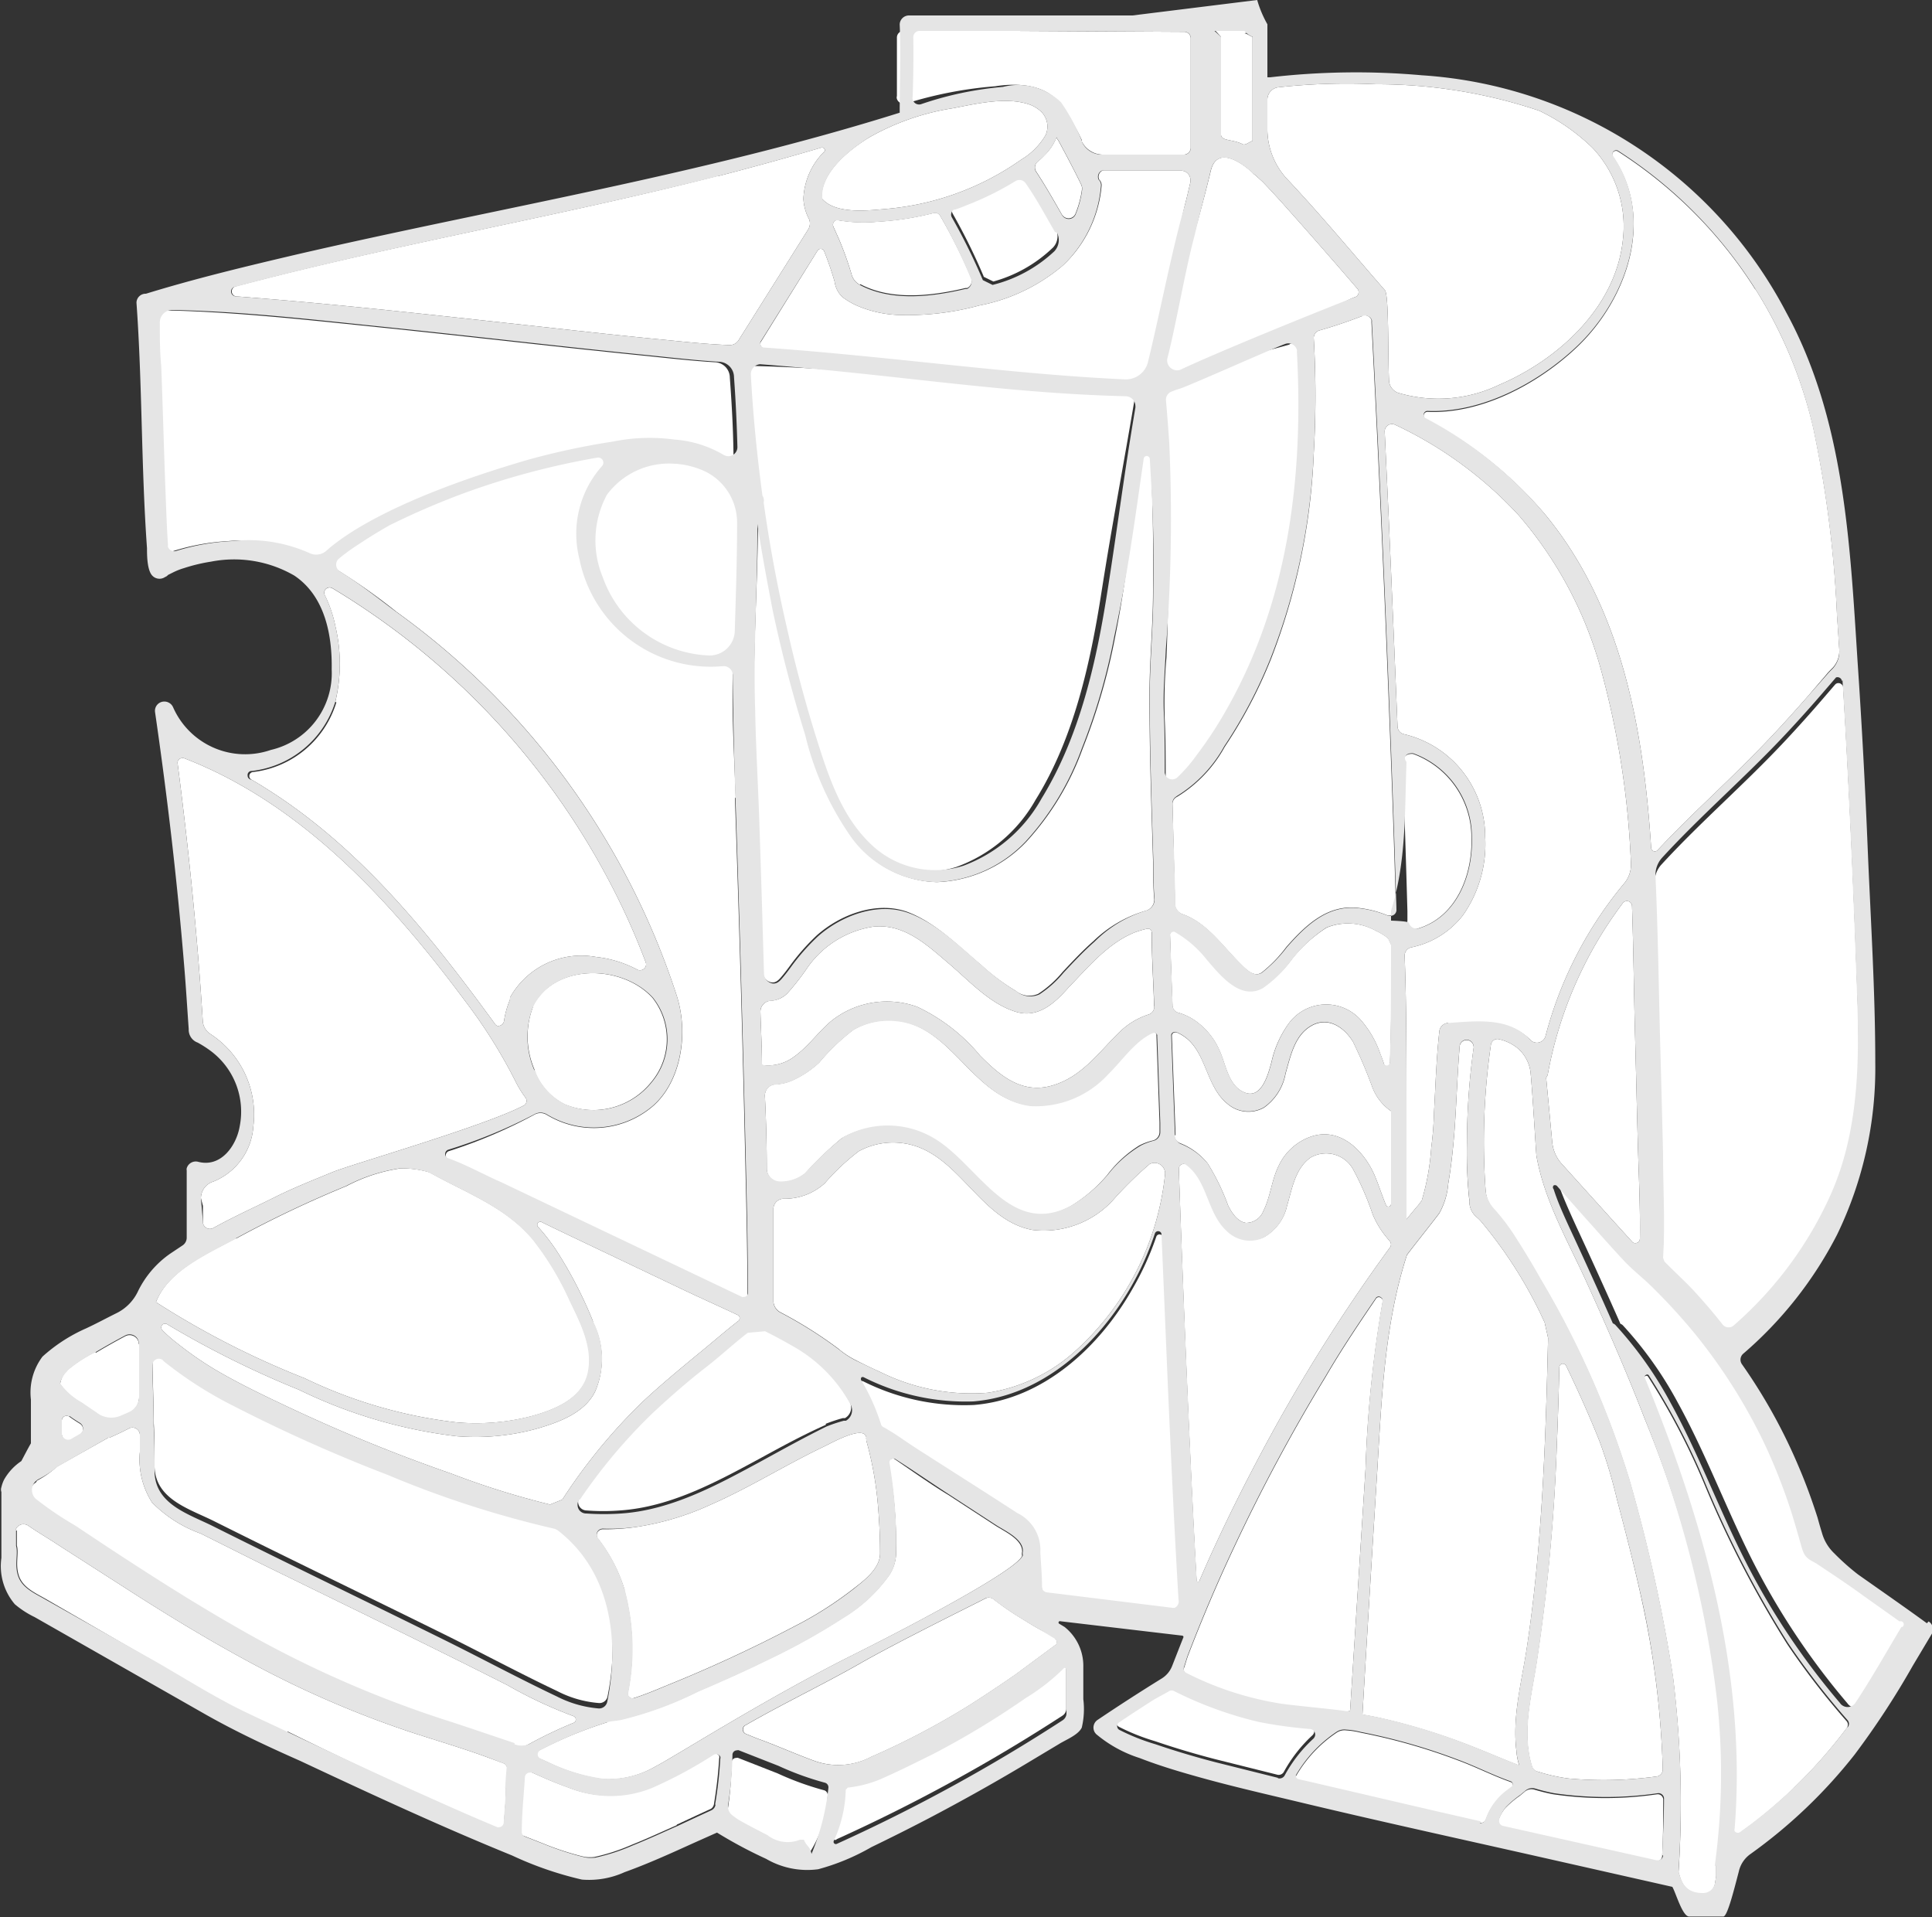
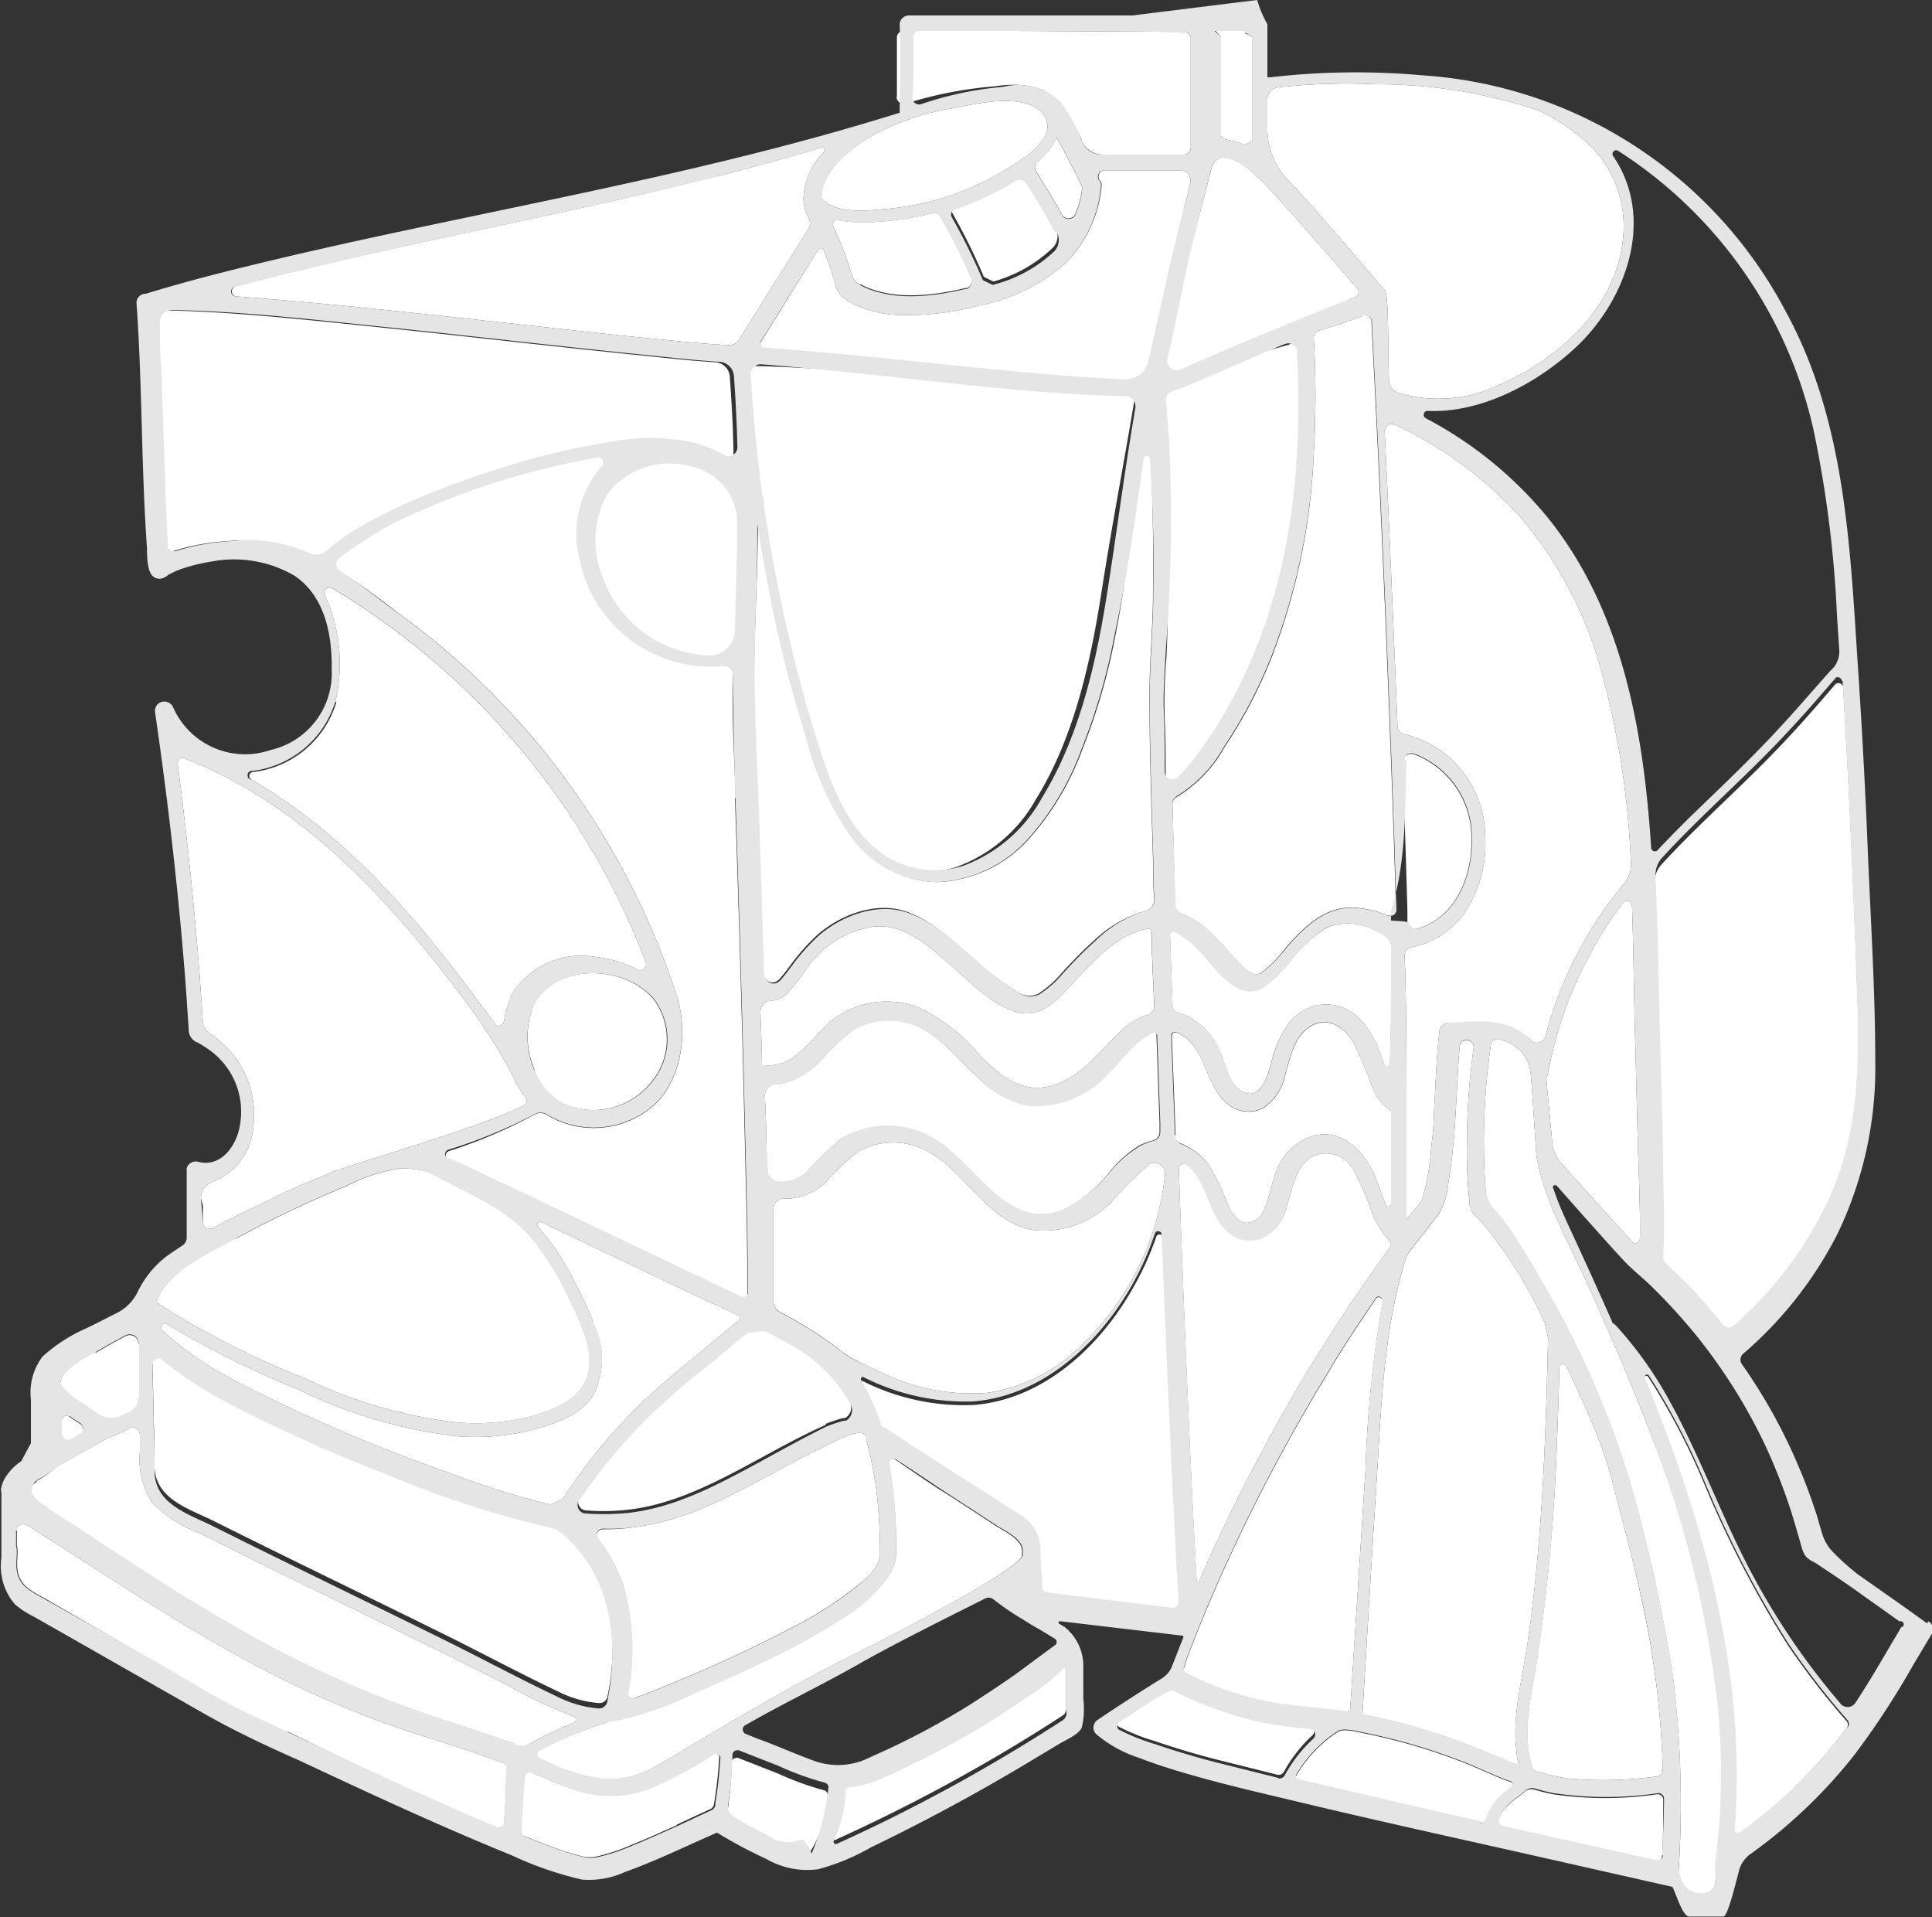
<svg xmlns="http://www.w3.org/2000/svg" viewBox="0 0 125 124">
  <rect x="0" y="0" width="125" height="124" fill="#333333" stroke="none" />
  <defs>
    <style>.cls-1{fill:#fff;}.cls-2{fill:#e5e5e5;}</style>
  </defs>
  <title>Молочка</title>
  <g id="Слой_2" data-name="Слой 2">
    <g id="Слой_1-2" data-name="Слой 1">
      <g id="Слой_1-2-2" data-name="Слой 1-2">
        <path class="cls-1" d="M118.41,77.69a24.36,24.36,0,0,1-6.26,8.47.51.51,0,0,1-.72,0h0c-.57-.73-1.17-1.43-1.79-2.11s-1.34-1.32-2-2a.28.28,0,0,1-.09-.23c.14-2.23,0-4.47,0-6.71-.06-2.43-.12-4.85-.19-7.28-.09-3.57-.14-7.14-.3-10.71a1.65,1.65,0,0,1,.42-1.18c2.54-2.77,5.41-5.23,8-8q1.32-1.41,2.58-2.88l.68-.79a.29.29,0,0,1,.41,0,.26.26,0,0,1,.1.2c.41,6.77.7,13.55.94,20.32.16,4.38.11,8.85-1.69,12.92" />
        <path class="cls-1" d="M95.07,77.64a1.33,1.33,0,0,0,.37,1c.12.11.24.21.35.33a28.54,28.54,0,0,1,4.15,6.58c.07.34.15.65.22,1-.1,4.32-.23,8.65-.58,13-.19,2.39-.45,4.78-.81,7.14-.33,2.15-.93,4.37-.66,6.56a4,4,0,0,0,.13.77l.06.18c-1-.38-2-.82-3-1.21a40.44,40.44,0,0,0-6-1.86c-.38-.08-.77-.16-1.15-.22q.46-7.81.95-15.64c.29-4.73.46-9.55,1.93-14.09.69-.91,1.4-1.78,2.09-2.69a4.62,4.62,0,0,0,.58-1.91c.2-1.15.32-2.32.41-3.49.13-1.79.18-3.6.33-5.4a.45.45,0,0,1,.41-.41h0a.45.45,0,0,1,.49.4.24.24,0,0,1,0,.12A45.33,45.33,0,0,0,94.91,74a28.55,28.55,0,0,0,.16,3.7" />
        <path class="cls-1" d="M99.46,114.59a.51.51,0,0,1-.35-.35h0c-.69-2.23,0-4.64.33-6.86a121.6,121.6,0,0,0,1.29-14c.07-1.65.12-3.29.16-4.94a.23.23,0,0,1,.23-.23.26.26,0,0,1,.21.14c.78,1.62,1.52,3.26,2.18,4.93a31.72,31.72,0,0,1,1.1,3.68c.64,2.41,1.26,4.83,1.77,7.27a58.43,58.43,0,0,1,1.2,10.21.45.45,0,0,1-.41.47,25.17,25.17,0,0,1-5.69.13,11.35,11.35,0,0,1-2-.45" />
-         <path class="cls-1" d="M68.27,106a.26.26,0,0,1,.08.35.27.27,0,0,1-.08.07l-2.53,1.87c-1,.7-2,1.36-3,2a49.56,49.56,0,0,1-6.37,3.35,4.55,4.55,0,0,1-3.7.25c-1.24-.45-2.45-1-3.68-1.44l-.74-.3a.32.32,0,0,1-.15-.41.31.31,0,0,1,.15-.15c2.43-1.4,5-2.62,7.42-4s6.81-3.54,8.08-4.19a.5.5,0,0,1,.58.08,17.73,17.73,0,0,0,1.85,1.26c.36.23.74.46,1.12.67l1,.54" />
        <path class="cls-1" d="M38.36,85.45a27.31,27.31,0,0,0-2.22-4.34,12.73,12.73,0,0,0-1.3-1.72.2.2,0,1,1,.24-.32l1.45.7,7.6,3.62c1.2.57,2.41,1.11,3.62,1.68a.23.23,0,0,1,.07.32.16.16,0,0,1-.07.07c-.9.7-1.75,1.45-2.64,2.17-1.21,1-2.42,2-3.55,3.06A36,36,0,0,0,36.38,97l-.79.32a53.13,53.13,0,0,1-6.39-2A106.11,106.11,0,0,1,19.05,91.2c-1.75-.82-3.51-1.65-5.17-2.63a22.65,22.65,0,0,1-2.44-1.7,9.09,9.09,0,0,1-.93-.82.27.27,0,0,1,0-.37.27.27,0,0,1,.34,0,62.25,62.25,0,0,0,8.5,4.22,31.78,31.78,0,0,0,10.18,3,15,15,0,0,0,5.29-.51c1.38-.41,3-1,3.68-2.37a5.25,5.25,0,0,0-.13-4.48" />
        <path class="cls-1" d="M53.16,12.87c-.1-1.7,1.79-3.2,3.11-4A15.94,15.94,0,0,1,61.66,7c1.52-.29,3.49-.77,5-.22a2.2,2.2,0,0,1,.71.45,1.35,1.35,0,0,1,.28,1.51h0a4.48,4.48,0,0,1-1.57,1.58,17.8,17.8,0,0,1-4.19,2.19,17.85,17.85,0,0,1-4.51,1c-1.17.1-3.28.37-4.18-.64Z" />
        <path class="cls-1" d="M70,12.26a6.25,6.25,0,0,1-.41,1.54.48.48,0,0,1-.63.29.51.51,0,0,1-.26-.22c-.53-.93-1.06-1.86-1.65-2.76a.49.49,0,0,1,.08-.65,4.47,4.47,0,0,0,.45-.42,3.29,3.29,0,0,0,.78-1.17c0,.09.09.17.13.25.5.93,1,1.87,1.45,2.8a.63.63,0,0,1,.06.38" />
        <path class="cls-1" d="M55.65,18.43a1.07,1.07,0,0,1-.54-.64,21,21,0,0,0-.82-2.3l-.37-.83a.31.31,0,0,1,.16-.41.37.37,0,0,1,.18,0,9.76,9.76,0,0,0,2.53.09,19.1,19.1,0,0,0,3.61-.56.38.38,0,0,1,.42.16,35.53,35.53,0,0,1,2,4,.52.52,0,0,1-.24.69l-.11,0c-2.24.53-4.81.81-6.81-.25" />
        <path class="cls-1" d="M63.64,17.87a39,39,0,0,0-2-4.05.38.38,0,0,1,.13-.51l.07,0c.27-.09.53-.19.79-.3a19.14,19.14,0,0,0,3.11-1.54.49.49,0,0,1,.68.15h0c.66,1,1.25,2.08,1.86,3.13A1.06,1.06,0,0,1,68.14,16h0a9,9,0,0,1-3.87,2.21l-.63-.31" />
        <path class="cls-1" d="M52.89,16.22a.24.24,0,0,1,.33-.09.2.2,0,0,1,.09.09,20.44,20.44,0,0,1,.69,2,1.67,1.67,0,0,0,.51,1,4.85,4.85,0,0,0,1.18.65,7.53,7.53,0,0,0,2.34.5,17.72,17.72,0,0,0,5.33-.61,11.75,11.75,0,0,0,5.42-2.6,8,8,0,0,0,2.49-5.11.49.49,0,0,0-.15-.43h0a.44.44,0,0,1,.2-.58.47.47,0,0,1,.17,0H76.4a.6.6,0,0,1,.62.58.78.78,0,0,1,0,.16c-.11.46-.21.92-.33,1.38-.78,2.94-1.08,8-1.84,11a1.45,1.45,0,0,1-1.43,1.11c-7.8-.19-16.17-1.59-24-2.75a.24.24,0,0,1-.22-.26.19.19,0,0,1,0-.1Z" />
        <path class="cls-1" d="M81.08,11.23l.14.1c.19.18.4.35.55.51.44.46.88.94,1.31,1.42,1.59,1.78,3.19,3.61,4.72,5.39a.34.34,0,0,1,0,.49.18.18,0,0,1-.09.06c-2,.77-3.79,2.49-5.83,3-1.18.3-1.93,1-3.11,1.33-.6.16-1.47.47-2.07.64l-1.21.39c-.48.14-.1-2.41,0-2.9.55-2.14,1.16-4.26,1.74-6.4.39-1.4.77-2.81,1.11-4.22.4-1.64,2-.54,2.75.18" />
        <path class="cls-1" d="M77.6,102.25a.09.09,0,1,1-.18,0c-.19-3.35-.35-6.7-.5-10.06q-.37-8.32-.65-16.57a.31.31,0,0,1,.3-.33.29.29,0,0,1,.2,0c1.42,1,1.36,3.13,2.66,4.3a2.12,2.12,0,0,0,2.33.44A3.08,3.08,0,0,0,83.27,78c.33-1.09.51-2.4,1.52-3.12a2,2,0,0,1,2.78.8,19,19,0,0,1,1.25,2.89A5.91,5.91,0,0,0,89.68,80l.25.3a.32.32,0,0,1,0,.39,110.34,110.34,0,0,0-8.66,13.92c-1.31,2.49-2.53,5-3.66,7.62" />
        <path class="cls-1" d="M40.42,102.87a10.32,10.32,0,0,0-1.73-3.34.37.37,0,0,1,.07-.53.41.41,0,0,1,.24-.08,13.52,13.52,0,0,0,2.37-.18A17.91,17.91,0,0,0,46,97.32c1.69-.74,3.3-1.65,4.93-2.53.79-.42,1.58-.84,2.38-1.22.45-.21,2.57-1.42,2.74-.6a.33.33,0,0,0,0,.14v.07a22.66,22.66,0,0,1,.77,4.4c.08,1,.12,1.93.12,2.9s-1,1.73-1.69,2.26a23.83,23.83,0,0,1-3.94,2.5,90.45,90.45,0,0,1-8.25,3.81c-.67.28-1.36.57-2.06.79a.3.3,0,0,1-.38-.2.33.33,0,0,1,0-.14,14.6,14.6,0,0,0-.23-6.67" />
        <path class="cls-1" d="M53.44,92.16c-1.47.65-2.88,1.42-4.29,2.19-2.81,1.52-5.76,3.12-9,3.35a14.08,14.08,0,0,1-2.25,0,.55.55,0,0,1-.49-.62.58.58,0,0,1,.09-.25,35.47,35.47,0,0,1,4.67-5.56c1.07-1,2.21-2,3.37-2.91,1-.76,1.86-1.58,2.82-2.32l1.12-.1c.6.3,1.18.61,1.75.94A9.6,9.6,0,0,1,55,90.73a.78.78,0,0,1-.33,1l-.14,0a10.32,10.32,0,0,0-1.11.37" />
        <path class="cls-1" d="M72.69,25.26c-7.88-.19-16.07-1.4-24-1.59a.65.65,0,0,0-.65.65v0c.11,2.09.3,4.18.55,6.25l.21.06a.2.2,0,0,1,.05.28s0,0-.07.06h-.05a92.11,92.11,0,0,0,1.73,9.75q.84,3.75,2,7.42c.73,2.29,1.55,4.69,3.3,6.42a6,6,0,0,0,6.11,1.52A9.64,9.64,0,0,0,67,51.74c2.49-4,3.56-8.89,4.28-13.53.69-4.39,1.36-7.84,2.1-12.22a.65.65,0,0,0-.54-.74h-.08" />
        <path class="cls-1" d="M88.12,20.42a.48.48,0,0,1,.61.27.8.8,0,0,1,0,.15q.63,12,1.1,24c.18,4.65.36,9.31.49,14a.38.38,0,0,1-.38.38.37.37,0,0,1-.15,0,6.86,6.86,0,0,0-1.88-.49c-2-.25-3.41,1.08-4.68,2.52a8.88,8.88,0,0,1-1.59,1.65c-.5.35-1-.17-1.39-.56-1.14-1.12-2.16-2.65-3.73-3.2a.74.74,0,0,1-.51-.68v-.57L75.86,52a.51.51,0,0,1,.3-.46,8.68,8.68,0,0,0,3.08-3.23,30.7,30.7,0,0,0,3-5.7A41.15,41.15,0,0,0,85,29.33,64,64,0,0,0,85,21.87a.5.5,0,0,1,.34-.49c1-.28,1.89-.59,2.81-.94" />
        <path class="cls-1" d="M76.06,73.43,75.82,67a.21.21,0,0,1,.21-.22.14.14,0,0,1,.09,0h0c2,.83,1.74,3.4,3.33,4.65a2.06,2.06,0,0,0,2.33.22,3.45,3.45,0,0,0,1.4-2.21c.32-1.1.57-2.44,1.65-3.07s2.11.06,2.7,1a29.73,29.73,0,0,1,1.24,2.9A3.28,3.28,0,0,0,90,71.87v6a.17.17,0,0,1-.16.18.16.16,0,0,1-.17-.11c-.27-.65-.48-1.33-.77-2-.73-1.6-2.28-3.09-4.16-2.39a3.61,3.61,0,0,0-2,1.84c-.47.93-.53,2-1,2.94a1.2,1.2,0,0,1-1.13.77c-.55-.08-.93-.67-1.15-1.12a14.53,14.53,0,0,0-1.32-2.72,4.29,4.29,0,0,0-1.8-1.32.57.57,0,0,1-.36-.51" />
        <path class="cls-1" d="M49.49,70.87a.71.71,0,0,1,.69-.73h0a3.15,3.15,0,0,0,1-.22A6.4,6.4,0,0,0,53,68.73a13.73,13.73,0,0,1,2.2-2.11A4.57,4.57,0,0,1,57.86,66c3.75.3,5,5,8.76,5.5a6.36,6.36,0,0,0,5.06-2.09c.85-.82,1.72-2.14,2.85-2.63a.22.22,0,0,1,.29.11.24.24,0,0,1,0,.08c.07,1.87.13,3.75.2,5.62v.6a.57.57,0,0,1-.47.59,3.94,3.94,0,0,0-.83.31A7.72,7.72,0,0,0,71.64,76a9.47,9.47,0,0,1-2.33,2c-4,2.22-6.06-2.58-8.91-4.29a5.87,5.87,0,0,0-5.94-.08,21.28,21.28,0,0,0-2.37,2.28,2.48,2.48,0,0,1-1.67.55.87.87,0,0,1-.81-.85q0-2.34-.12-4.68" />
        <path class="cls-1" d="M89.92,68.74a.19.19,0,0,1-.16.22.19.19,0,0,1-.22-.16c-.07-.2-.14-.4-.22-.59A6.5,6.5,0,0,0,88,65.93a3,3,0,0,0-4.58.22,6.69,6.69,0,0,0-1.16,2.56c-.21.77-.65,2.47-1.8,1.93-1-.45-1.15-1.8-1.55-2.67a4.56,4.56,0,0,0-1.66-2,3.64,3.64,0,0,0-1-.46.5.5,0,0,1-.39-.49c-.06-1.52-.11-3-.16-4.57a.23.23,0,0,1,.23-.23l.09,0h0A7.18,7.18,0,0,1,78.11,62c.86,1,2.18,2.67,3.64,1.83a8,8,0,0,0,1.85-1.81A9.15,9.15,0,0,1,85.84,60a3.69,3.69,0,0,1,3.19.21,3.59,3.59,0,0,1,.79.49l.2.43c0,2.18,0,5.86-.09,7.57" />
        <path class="cls-1" d="M83.46,22.25c.35-.09.82.36.84.72.43,8.12-.9,16.43-5,23.59a25.76,25.76,0,0,1-1.83,2.79,9.65,9.65,0,0,1-1.22,1.41.5.5,0,0,1-.7,0,.53.53,0,0,1-.13-.31c0-1.29,0-2.58-.06-3.87a32.75,32.75,0,0,1,.11-4.06,131.43,131.43,0,0,0-.2-14.72c-.06-.91-.14-1.82-.22-2.73a.61.61,0,0,1,.37-.59l.51-.18,2-.58c1.28-.35,2.58-.67,3.87-1,.42-.1,1.2-.31,1.62-.43" />
        <path class="cls-1" d="M74.68,65.1a.52.52,0,0,1-.36.52,4.74,4.74,0,0,0-1.74,1c-1.42,1.33-2.49,3-4.48,3.59s-3.42-.65-4.69-1.93a11.79,11.79,0,0,0-4.08-3.16,5.77,5.77,0,0,0-5.58.95c-.84.72-1.46,1.63-2.37,2.28a2.81,2.81,0,0,1-2.08.54c0-1.15-.07-2.3-.1-3.45a.71.71,0,0,1,.67-.71A1.6,1.6,0,0,0,51,64.19a15.7,15.7,0,0,0,1.18-1.51,6.36,6.36,0,0,1,4.34-2.74c2-.2,3.46,1.19,4.85,2.37s2.7,2.65,4.4,3.15c1.42.41,2.49-.59,3.37-1.59,1.27-1.31,2.54-2.86,4.28-3.56a6,6,0,0,1,.83-.24.23.23,0,0,1,.26.2v0c0,1.6.11,3.2.16,4.79" />
        <path class="cls-1" d="M54.31,87.29a27.85,27.85,0,0,0-3.84-2.42.84.84,0,0,1-.43-.72V78.23a.66.66,0,0,1,.63-.69h.07a3.85,3.85,0,0,0,2.62-1,14.86,14.86,0,0,1,2.2-2.07,4.63,4.63,0,0,1,2.71-.54c3.7.37,5,5,8.55,5.63a6.1,6.1,0,0,0,5.12-1.85,24.14,24.14,0,0,1,2.44-2.41.68.68,0,0,1,.92.28.67.67,0,0,1,.08.37h0a17.89,17.89,0,0,1-5.84,11.47,10.9,10.9,0,0,1-5.63,2.67A13.26,13.26,0,0,1,57,88.77c-.55-.25-1.1-.51-1.64-.79a5.67,5.67,0,0,1-1.06-.69" />
        <path class="cls-1" d="M91.71,60.07a.52.52,0,0,1-.65-.37.3.3,0,0,1,0-.13v-.64c-.09-3.2-.19-6.41-.31-9.61a.53.53,0,0,1,.5-.55.55.55,0,0,1,.18,0,5.76,5.76,0,0,1,3.77,5.36c.09,2.5-1,5.18-3.43,5.92" />
        <path class="cls-1" d="M50.06,39.52c.58,2.71,1.27,5.38,2.09,8a19.46,19.46,0,0,0,3,6.66,7,7,0,0,0,5.47,2.88,8.4,8.4,0,0,0,5.81-2.64,17.88,17.88,0,0,0,3.62-6,39.62,39.62,0,0,0,2.1-7.23c.86-4.3,1.24-8.67,1.83-13a.2.2,0,0,1,.24-.15.23.23,0,0,1,.15.15c.2,3.33.27,6.68.23,10.05,0,2.3-.24,4.6-.23,6.9,0,3.61.13,7.21.24,10.82,0,.73,0,1.47.07,2.21a.75.75,0,0,1-.58.75,8.1,8.1,0,0,0-3.35,1.95c-.72.63-1.37,1.33-2,2a7,7,0,0,1-1.57,1.41,1.4,1.4,0,0,1-1.47-.19,13.51,13.51,0,0,1-2.23-1.67C62,61.19,60.57,59.71,58.75,59c-2-.75-4.38.15-5.9,1.5a13.93,13.93,0,0,0-1.76,2c-.19.26-.38.51-.59.75s-.38.33-.61.29a.67.67,0,0,1-.53-.65c-.1-3.44-.2-6.88-.32-10.31-.08-2.23-.21-4.47-.25-6.7-.06-3.83.2-7.66.25-11.49v-.57c.29,1.89.64,3.76,1,5.63" />
        <path class="cls-1" d="M10.89,87.92a25.53,25.53,0,0,0,4.23,2.67,101.59,101.59,0,0,0,10,4.47,65.79,65.79,0,0,0,10.7,3.46h0a.81.81,0,0,1,.3.13c3.41,2.64,4,7.06,3.19,11.07a.53.53,0,0,1-.56.44,7.05,7.05,0,0,1-2.69-.77c-2.47-1.17-4.88-2.47-7.33-3.68-4.94-2.44-9.91-4.83-14.85-7.3C12.27,97.6,10.06,97,10,94.87c0-1,0-2-.06-3,0-1.29-.06-2.57-.08-3.86h0a.43.43,0,0,1,.39-.45.42.42,0,0,1,.31.11,3.92,3.92,0,0,0,.33.27" />
        <path class="cls-1" d="M39.27,111.37a1.8,1.8,0,0,1,.39-.08l.51-.07a23.41,23.41,0,0,0,5-1.83c1.57-.67,3.14-1.37,4.68-2.13a42.19,42.19,0,0,0,4.69-2.62,10,10,0,0,0,3-2.77,2.72,2.72,0,0,0,.44-1.39,30.2,30.2,0,0,0-.48-5.85.23.23,0,0,1,.18-.27.25.25,0,0,1,.17,0C59,95.14,60.2,96,61.36,96.7l3.07,2c.58.37,1.74.89,1.7,1.68h0a.57.57,0,0,0,0,.26c-.41,1-7.8,4.84-10.89,6.38-5.71,2.85-11.65,6.64-12.81,7.23a6.06,6.06,0,0,1-3.48.83A11.91,11.91,0,0,1,35.47,114l-.56-.25a.3.3,0,0,1-.14-.4.32.32,0,0,1,.14-.14,26.68,26.68,0,0,1,4.36-1.8" />
        <path class="cls-1" d="M67.27,100.67a2.65,2.65,0,0,0-1.49-2.54c-2.17-1.41-4.36-2.79-6.54-4.19-.72-.46-1.44-1-2.19-1.4a.16.16,0,0,1-.07-.09,13.25,13.25,0,0,0-1.28-2.88.17.17,0,0,1,0-.22.16.16,0,0,1,.15,0h0a14.56,14.56,0,0,0,7.16,1.53c4.48-.36,8.12-3.74,10.25-7.49A18.81,18.81,0,0,0,74.81,80a.22.22,0,0,1,.43.07l.42,10c.2,4.54.41,9.08.68,13.62h0a.45.45,0,0,1-.43.47h-.07l-8.12-1a.35.35,0,0,1-.31-.34l-.14-2.16" />
        <path class="cls-1" d="M79.79,100.22a115.58,115.58,0,0,1,6-11.19c1-1.72,2.13-3.4,3.26-5.06a.23.23,0,0,1,.32,0,.21.21,0,0,1,.09.22A77.47,77.47,0,0,0,88.35,95l-1,15.66h0a.91.91,0,0,1-.4.06c-1.34-.18-2.68-.29-4-.46a20.56,20.56,0,0,1-6.2-2,.29.29,0,0,1-.15-.35c.11-.31.19-.63.29-.88.89-2.31,1.85-4.58,2.9-6.81" />
        <path class="cls-1" d="M93.7,66.17a.61.61,0,0,0-.58.59c-.19,1.72-.24,3.45-.34,5.18a22,22,0,0,1-.18,2.3A15.41,15.41,0,0,1,92,77.61a.16.16,0,0,1-.07.12,3.29,3.29,0,0,1-.33.41l-.6.73V71.45c0-3.21,0-6.43-.12-9.64a.54.54,0,0,1,.43-.53,5.67,5.67,0,0,0,3.33-2.06,8,8,0,0,0,1.45-5.1,6.81,6.81,0,0,0-5.25-6.63.53.53,0,0,1-.42-.5q-.27-6.65-.56-13.27l-.27-5.81a.47.47,0,0,1,.66-.44,25.66,25.66,0,0,1,8,5.85,25.6,25.6,0,0,1,5.27,9.77,55.47,55.47,0,0,1,2,12.74,1.86,1.86,0,0,1-.41,1.28A25.53,25.53,0,0,0,100,67a.58.58,0,0,1-1,.25h0c-1.44-1.42-3.49-1.15-5.35-1" />
        <path class="cls-1" d="M101.05,75.29a2.45,2.45,0,0,1-.62-1.4c-.1-1.07-.28-3-.39-4.13V69.7a.54.54,0,0,0,.1-.2A26.25,26.25,0,0,1,105,58.41a.33.33,0,0,1,.46-.06.34.34,0,0,1,.13.25c.1,2.83.12,5.66.2,8.45.06,2.22.11,4.44.17,6.66s.17,4.27.14,6.41a.29.29,0,0,1-.29.29.26.26,0,0,1-.22-.1L104.4,79Z" />
-         <path class="cls-1" d="M113.56,18.68a29.2,29.2,0,0,1,3.76,9,74.1,74.1,0,0,1,1.53,12L119,42a1.61,1.61,0,0,1-.43,1.2c-.15.15-.29.29-.36.38L117,45c-.77.88-1.55,1.75-2.35,2.6-1.54,1.63-3.16,3.18-4.78,4.74-.9.87-1.78,1.75-2.63,2.66a.24.24,0,0,1-.34,0,.26.26,0,0,1-.07-.15h0c-.49-7.57-1.86-15.47-6.8-21.5a25.62,25.62,0,0,0-7.79-6.24.25.25,0,0,1-.1-.34.25.25,0,0,1,.23-.13c3.49.15,7.12-1.81,9.58-4.11,3.29-3.07,5.18-8.35,2.41-12.39h0a.24.24,0,0,1,.33-.34,29.06,29.06,0,0,1,8.89,8.94" />
        <path class="cls-1" d="M89.07,5.45A33,33,0,0,1,99.58,7.16a13,13,0,0,1,3.47,2.42A7.39,7.39,0,0,1,105,15.51c-.45,4.35-4.17,7.75-8,9.38a9.08,9.08,0,0,1-6.54.52.89.89,0,0,1-.59-.79c-.08-1.69,0-5.59-.27-5.85-2.06-2.36-4.08-4.8-6.23-7.09A4.76,4.76,0,0,1,82,8.44v-2a.8.8,0,0,1,.68-.79,40.81,40.81,0,0,1,6.35-.2" />
        <path class="cls-1" d="M80.52,2.16c.13,0,.23.1.52.23h0V9.11c-.28.12-.38.22-.5.23a.27.27,0,0,1-.12,0C79.8,9,79,9.14,79,8.71V2.38L78.65,2H81" />
        <path class="cls-1" d="M65.7,2l10.92.06a.42.42,0,0,1,.42.42h0V9.57a.45.45,0,0,1-.42.43h-5.2A1.54,1.54,0,0,1,70,9.17V9.08a12.7,12.7,0,0,0-1.51-2.5c-1-1.14-2.7-1.22-4.1-1a26.22,26.22,0,0,0-5.75,1.11.48.48,0,0,1-.61-.29.31.31,0,0,1,0-.19V2.44A.43.43,0,0,1,58.45,2H65.7Z" />
        <path class="cls-1" d="M46.47,11.39q3.33-.86,6.63-1.83a.18.18,0,0,1,.24.07.17.17,0,0,1-.07.24,4.53,4.53,0,0,0-1.29,3,3.14,3.14,0,0,0,.37,1.31.74.74,0,0,1-.08.69L47.79,22a.67.67,0,0,1-.6.32c-1.44-.05-2.88-.21-4.31-.35-2.61-.25-5.22-.54-7.83-.83-6-.65-11.92-1.33-17.9-1.82l-1.87-.15a.32.32,0,0,1-.28-.37.33.33,0,0,1,.22-.27c10.31-2.74,20.87-4.51,31.21-7.15" />
        <path class="cls-1" d="M21.38,35.8a8.34,8.34,0,0,1,.91-.87,19.23,19.23,0,0,1,2.91-1.7,41.11,41.11,0,0,1,11.88-3.94,21.17,21.17,0,0,1,6-.19,34.52,34.52,0,0,1,4.38.95c0-1.87-.1-3.75-.24-5.62a1,1,0,0,0-1-1c-1.45-.09-2.89-.25-4.32-.4-5.73-.57-11.45-1.25-17.18-1.84-4.6-.47-9.24-1-13.87-1.11a.81.81,0,0,0-.81.81v0c.05.92.09,1.84.13,2.76.11,2.81.18,5.62.29,8.44,0,1,.08,2.11.15,3.16h0a.43.43,0,0,0,.46.4l.12,0A14.46,14.46,0,0,1,14.77,35a10.16,10.16,0,0,1,5.91,1.26,8.58,8.58,0,0,0,.71-.52" />
        <path class="cls-1" d="M47.6,51.58c-.1-2.7-.26-5.41-.19-8.11.12-4.35.29-8.71.23-13.07a23.68,23.68,0,0,0-6.07-1.2,25.82,25.82,0,0,0-7.76,1.05A43.61,43.61,0,0,0,26.37,33,33.28,33.28,0,0,0,23,34.76a9.78,9.78,0,0,0-1.37,1.11,4.54,4.54,0,0,1-.67.48,38.94,38.94,0,0,1,4.71,3.24A49.39,49.39,0,0,1,43.79,64.42C44.61,67,44,70.25,42,71.75a5.87,5.87,0,0,1-6.63.36.79.79,0,0,0-.81,0,32.36,32.36,0,0,1-5.52,2.35.29.29,0,0,0,0,.55,32,32,0,0,1,3.41,1.56l8.06,3.84L48,84a.27.27,0,0,0,.36-.14.3.3,0,0,0,0-.1c0-3-.08-6.09-.15-9.13q-.26-11.51-.66-23" />
        <path class="cls-1" d="M34.44,65.15c1.37-2.85,5.77-2.8,7.77-.61A4.32,4.32,0,0,1,42.13,70a4.8,4.8,0,0,1-5.58,1.44,4,4,0,0,1-1.9-2,.44.44,0,0,0-.07-.19l0-.07a5.41,5.41,0,0,1-.09-4.07" />
        <path class="cls-1" d="M21.7,45.38a10.54,10.54,0,0,0,0-4.87,8.29,8.29,0,0,0-.68-2,.34.34,0,0,1,.13-.46.36.36,0,0,1,.35,0A48.35,48.35,0,0,1,39.22,56.63a45.9,45.9,0,0,1,2.56,5.62.38.38,0,0,1-.22.48.42.42,0,0,1-.31,0,7.33,7.33,0,0,0-2.69-.83A5.28,5.28,0,0,0,33,64.52v.07a.09.09,0,0,0,0,.07,5.52,5.52,0,0,0-.39,1.39.39.39,0,0,1-.43.31A.37.37,0,0,1,32,66.2C27.8,60.43,23.28,54.81,17.21,51c-.31-.2-.63-.39-.94-.57a.26.26,0,0,1,.09-.49,6.42,6.42,0,0,0,5.4-4.5" />
        <path class="cls-1" d="M13,77.5a1.13,1.13,0,0,1,.8-1.07,4.14,4.14,0,0,0,2.59-3.56,6.21,6.21,0,0,0-2.8-6,1.07,1.07,0,0,1-.47-.83c-.35-5.59-.92-11.17-1.63-16.67a.3.3,0,0,1,.26-.33.39.39,0,0,1,.15,0c7.29,2.81,12.86,8.69,17.52,14.81l.75,1A33.41,33.41,0,0,1,33.38,70,6.67,6.67,0,0,0,34,71a.35.35,0,0,1-.06.48l0,0c-2.44,1.32-11.2,3.83-12.41,4.33s-2.49,1-3.71,1.61-2.7,1.28-4,2a.45.45,0,0,1-.62-.14.4.4,0,0,1-.07-.24V78" />
        <path class="cls-1" d="M15.27,80.12a73,73,0,0,1,7.15-3.4,10.89,10.89,0,0,1,3.47-1.14,6.13,6.13,0,0,1,1.9.25c2.36,1.33,4.93,2.22,6.73,4.37a19,19,0,0,1,2.37,3.94c.69,1.43,1.55,3.07,1.16,4.71s-2.18,2.35-3.68,2.76A14.27,14.27,0,0,1,29.5,92a30.72,30.72,0,0,1-9.79-2.85,55.21,55.21,0,0,1-9.62-4.92c.8-2.07,3.36-3.16,5.18-4.14" />
        <path class="cls-1" d="M6.21,87.5c.62-.37,1.26-.73,1.9-1.07a.6.6,0,0,1,.8.24.64.64,0,0,1,.07.27H9L9,89.75v.64a1.11,1.11,0,0,1-.65,1l-.56.24a1.52,1.52,0,0,1-1.47-.16c-.35-.25-.7-.47-1.05-.72a4.15,4.15,0,0,1-1.38-1.22,1.63,1.63,0,0,1,.43-.88,9,9,0,0,1,1.84-1.2" />
        <path class="cls-1" d="M4.65,93.1A.41.41,0,0,1,4,92.75V91.9a.31.31,0,0,1,.3-.32.33.33,0,0,1,.19.06c.22.16.45.31.68.45a.42.42,0,0,1,.15.56.54.54,0,0,1-.15.15l-.52.3" />
        <path class="cls-1" d="M2.39,95.78a6.58,6.58,0,0,0,1.31-.92L7,93h.08q.64-.28,1.26-.6a.48.48,0,0,1,.65.19.43.43,0,0,1,.06.22v1.11a5.16,5.16,0,0,0,.79,3.27,8.35,8.35,0,0,0,3.13,2l4,2,8,3.91c2.63,1.29,5.26,2.59,7.87,3.91a28.64,28.64,0,0,0,4.27,2,.23.23,0,0,1,.13.3.21.21,0,0,1-.13.13,28.08,28.08,0,0,0-2.91,1.39,1.25,1.25,0,0,1-1,.08c-1-.33-3.21-1.09-4.47-1.49a70.32,70.32,0,0,1-13.51-6c-2.38-1.36-4.71-2.82-7-4.31-1.16-.75-2.3-1.51-3.44-2.27A21.46,21.46,0,0,1,2.2,97.1a.79.79,0,0,1,0-1.12l.14-.11Z" />
        <path class="cls-1" d="M18.58,112.07c-1.25-.6-2.54-1.16-3.77-1.81-1.62-.86-3.18-1.83-4.76-2.74L3,103.45c-.65-.38-1.48-.72-1.76-1.48s0-1.48-.15-2V99H1a.53.53,0,0,1,.65-.39.51.51,0,0,1,.17.07c.63.44,1.31.83,1.91,1.23l4.35,2.79c2.93,1.89,5.92,3.7,9,5.31a64.88,64.88,0,0,0,9.4,4c1.7.56,3.43,1.06,5.11,1.68l1,.37a.34.34,0,0,1,.22.3,8.1,8.1,0,0,1-.07,1.3c0,.77-.09,1.54-.13,2.31a.31.31,0,0,1-.3.29.2.2,0,0,1-.11,0c-1.84-.76-3.65-1.58-5.46-2.39Q22.66,114,18.61,112" />
        <path class="cls-1" d="M43.77,118.07c-1,.44-1.92.87-2.9,1.26a12.92,12.92,0,0,1-2.42.79,2.71,2.71,0,0,1-.57,0h0l-.24-.05a18.88,18.88,0,0,1-2.54-.84l-1.2-.47a.32.32,0,0,1-.21-.32c0-1.17.13-2.34.2-3.51a.32.32,0,0,1,.33-.31.31.31,0,0,1,.13,0c.79.36,1.59.71,2.42,1a7.12,7.12,0,0,0,5.33,0,28.48,28.48,0,0,0,4-2.15.31.31,0,0,1,.43.11.29.29,0,0,1,0,.16,28.15,28.15,0,0,1-.33,2.91A.46.46,0,0,1,46,117l-.89.41-1.31.61" />
        <path class="cls-1" d="M49.61,119.2c-.59-.31-1.19-.61-1.77-.94a4.07,4.07,0,0,1-.48-.33.71.71,0,0,1-.3-.71,22.92,22.92,0,0,0,.28-3.21.29.29,0,0,1,.3-.3.17.17,0,0,1,.12,0l2.55,1a18.87,18.87,0,0,0,3,1.09.32.32,0,0,1,.24.32,7.45,7.45,0,0,1-1.08,3.58A.56.56,0,0,1,52,120h-.25a6.13,6.13,0,0,1-2.1-.78" />
        <path class="cls-1" d="M54.11,119h0a.14.14,0,0,1-.19-.06.14.14,0,0,1,0-.14,8.35,8.35,0,0,0,.77-3.3l.13-.14a7.23,7.23,0,0,0,2.4-.67c1.06-.47,2.11-1,3.14-1.51a54.68,54.68,0,0,0,6-3.63,13.09,13.09,0,0,0,2.46-1.93.12.12,0,0,1,.17,0,.2.2,0,0,1,0,.08v2.85a.54.54,0,0,1-.24.42,110.22,110.22,0,0,1-14.62,8" />
        <path class="cls-1" d="M74.74,112.63a13.66,13.66,0,0,1-2.36-.94.28.28,0,0,1-.09-.38.22.22,0,0,1,.09-.1q1.11-.75,2.25-1.47c.29-.18.69-.37,1-.58a.3.3,0,0,1,.26,0,24.81,24.81,0,0,0,5.48,2,28.84,28.84,0,0,0,3.34.46.36.36,0,0,1,.32.4.39.39,0,0,1-.11.22,9.33,9.33,0,0,0-1.86,2.38.38.38,0,0,1-.4.18l-4-1c-1.32-.34-2.63-.73-3.92-1.17" />
        <path class="cls-1" d="M83.86,114.87a8.49,8.49,0,0,1,2.63-2.8.9.9,0,0,1,.62-.14,5.11,5.11,0,0,1,.94.15,38.48,38.48,0,0,1,6.31,1.8c1.14.42,2.26,1,3.41,1.4a.2.2,0,0,1,.09.27.2.2,0,0,1-.09.09l-.26.2a3.94,3.94,0,0,0-1.37,1.85.33.33,0,0,1-.39.21c-3.94-.88-7.88-1.78-11.8-2.73a.22.22,0,0,1-.15-.26s0,0,0,0" />
        <path class="cls-1" d="M97.21,118.18a.32.32,0,0,1-.26-.38.13.13,0,0,1,0-.06,2.54,2.54,0,0,1,.45-.8,6.86,6.86,0,0,1,.93-.78l.3-.25a.68.68,0,0,1,.64-.15c.4.12.8.22,1.21.3a23.14,23.14,0,0,0,6.75,0,.36.36,0,0,1,.38.32v0c0,1.22,0,2.44-.07,3.67a.33.33,0,0,1-.35.33h-.07l-9.92-2.22" />
        <path class="cls-1" d="M108.6,121.13a67.07,67.07,0,0,0-.36-12.67,103.64,103.64,0,0,0-2.8-12.66,59.48,59.48,0,0,0-5.76-13c-.56-1-1.17-2-1.82-3a13.62,13.62,0,0,0-1.19-1.53A2.07,2.07,0,0,1,96.12,77a43.57,43.57,0,0,1,.34-9.41.43.43,0,0,1,.47-.38h0a3,3,0,0,1,1.1.47,2.41,2.41,0,0,1,1,1.73c.14,1.45.35,5.23.38,5.37.51,2.89,2.07,5.57,3.27,8.22,1.31,2.89,2.58,5.79,3.72,8.74A70.64,70.64,0,0,1,111.2,110a43.87,43.87,0,0,1-.16,10.68v.63c0,.12-.06.35-.08.53a.78.78,0,0,1-.8.66c-1.3,0-1.42-1-1.56-1.4" />
        <path class="cls-1" d="M116.05,115.67a32.07,32.07,0,0,1-2.73,2.34l-.79.58a.25.25,0,0,1-.35-.07.24.24,0,0,1,0-.15c.81-10-2-19.89-5.81-29.17a.14.14,0,0,1,.07-.18.14.14,0,0,1,.17,0,44.84,44.84,0,0,1,3.67,7,69.21,69.21,0,0,0,5.35,10.33,49.29,49.29,0,0,0,3.86,5,.36.36,0,0,1,0,.42,32.2,32.2,0,0,1-3.42,3.87" />
-         <path class="cls-1" d="M120.53,110.18a.6.6,0,0,1-.83.17.69.69,0,0,1-.17-.17,47.06,47.06,0,0,1-6.16-9.26c-1.69-3.35-3-6.89-4.81-10.18a24.38,24.38,0,0,0-3.55-5,.39.39,0,0,0-.17-.11c-.19-.44-.39-.88-.58-1.31-.74-1.65-1.49-3.3-2.25-4.93-.37-.81-.74-1.62-1.05-2.44a.18.18,0,0,1,.06-.24.18.18,0,0,1,.23.06l1.77,2c.84.93,1.67,1.88,2.52,2.79.54.58,1.17,1.07,1.73,1.61a35.4,35.4,0,0,1,7.44,10.37,34.65,34.65,0,0,1,1.67,4.27c.21.67.41,1.36.59,2s.24.91.74,1.19h0l.29.16.78.52c.75.5,1.49,1,2.23,1.54l2.38,1.69a.17.17,0,0,1,0,.23c-1,1.66-1.93,3.33-3,4.94h0" />
        <path class="cls-1" d="M46.8,30.15a23.13,23.13,0,0,0-4.88-.94,5.14,5.14,0,0,0-3.44,2.6,5.73,5.73,0,0,0-.55,2.26,8.12,8.12,0,0,0,7.66,8.54,7.77,7.77,0,0,0,2-.15l1.2-10.11a6.21,6.21,0,0,0-2-2.2" />
-         <path class="cls-1" d="M43.27,29c.82.11,1.64.27,2.44.46A6.2,6.2,0,0,0,43,29H43" />
        <path class="cls-2" d="M124.67,105c-1.47-1.07-3-2.13-4.46-3.16a15.17,15.17,0,0,1-1.53-1.36,2.89,2.89,0,0,1-.8-1.33c-.1-.32-.19-.64-.29-1-.35-1.09-.74-2.17-1.19-3.22a35.48,35.48,0,0,0-3.7-6.69.51.51,0,0,1,.08-.67,25.46,25.46,0,0,0,6.08-7.71,24.71,24.71,0,0,0,2.47-11.15c0-4.53-.29-9.07-.48-13.58q-.25-6.21-.67-12.41c-.49-7.66-.86-15.63-4.61-22.51A28.7,28.7,0,0,0,92,4.87,48.34,48.34,0,0,0,82.18,5H82V1.57A7.1,7.1,0,0,1,81.34,0h0L73.27,1H58.81a.6.6,0,0,0-.6.58c.08,1.9,0,3.8,0,5.71-12.75,4-25.94,6.15-38.93,9.15C16,17.21,12.69,18,9.44,19h0a.59.59,0,0,0-.61.58c.38,5.28.3,10.59.68,15.87,0,.45,0,1.49.38,1.82a.64.64,0,0,0,.86,0c-.15.11.07,0,.12-.08l.34-.17a4.48,4.48,0,0,1,.72-.28,11,11,0,0,1,1.72-.41,7.78,7.78,0,0,1,5.39.9c2,1.34,2.46,3.88,2.42,6.08a5.09,5.09,0,0,1-3.94,5.2,5.09,5.09,0,0,1-6.32-2.76.62.62,0,0,0-.79-.33.6.6,0,0,0-.38.63c.79,5.43,1.43,10.88,1.88,16.35.12,1.4.2,2.78.3,4.17a.88.88,0,0,0,.58.87,7.28,7.28,0,0,1,.83.53,4.9,4.9,0,0,1,1.89,4.88c-.21,1.24-1.2,2.69-2.69,2.3a.61.61,0,0,0-.74.42.34.34,0,0,0,0,.14v4.34a.6.6,0,0,1-.27.51L11,81.1a6.36,6.36,0,0,0-2.06,2.4h0a3,3,0,0,1-1.38,1.43c-.67.33-1.33.69-2,1a10.52,10.52,0,0,0-2.81,1.82A3.86,3.86,0,0,0,2,90.53v2.83c-.23.4-.4.74-.62,1.15A3.54,3.54,0,0,0,.27,95.7a2.13,2.13,0,0,0-.18.5.47.47,0,0,0,0,.31v4.26a3.8,3.8,0,0,0,.87,3,6,6,0,0,0,1.28.83l11.08,6.31c2,1.13,4,2.06,6.12,3,4.52,2.12,9.07,4.23,13.69,6.11a22.59,22.59,0,0,0,4.52,1.56,5.56,5.56,0,0,0,2.76-.48c1.53-.55,3-1.22,4.5-1.9l1.48-.66a29.38,29.38,0,0,0,3.18,1.7,5.29,5.29,0,0,0,3.37.67,14.38,14.38,0,0,0,3.44-1.43c1.2-.58,2.4-1.18,3.59-1.8,2.33-1.22,4.63-2.51,6.88-3.87l1.67-1c.43-.27,1.24-.58,1.47-1.06a5.18,5.18,0,0,0,.1-1.84v-2.06a3.22,3.22,0,0,0-1.21-2.61l-.33-.2a.09.09,0,0,1-.06-.11.09.09,0,0,1,.12-.06h0l7.88.93a.09.09,0,0,1,.08.1,0,0,0,0,1,0,0c-.24.6-.48,1.22-.72,1.83a1.67,1.67,0,0,1-.7.85c-1.39.86-2.77,1.75-4.12,2.66a.6.6,0,0,0-.19.83l.07.09a8.26,8.26,0,0,0,2.83,1.56c1.13.44,2.3.8,3.47,1.13,2.45.7,5,1.27,7.45,1.86,5,1.19,10.17,2.32,15.26,3.47l8.28,1.87c.23.39.65,1.92,1.09,1.92h2.21c.26,0,.68-1.69,1-2.91a1.88,1.88,0,0,1,.75-1.13,32.88,32.88,0,0,0,6.74-6.43,53.28,53.28,0,0,0,3.77-5.76l1.23-2.06a.61.61,0,0,0-.21-.8M119.21,44c.41,6.77.7,13.55.94,20.32.16,4.38.11,8.85-1.69,12.92a24.55,24.55,0,0,1-6.26,8.47.51.51,0,0,1-.72,0h0c-.57-.73-1.17-1.43-1.79-2.11s-1.34-1.32-2-2l-.09-.24c.14-2.23,0-4.46,0-6.7-.06-2.43-.12-4.85-.19-7.28-.09-3.57-.14-7.14-.3-10.71a1.65,1.65,0,0,1,.42-1.18c2.54-2.77,5.41-5.23,8-8q1.32-1.41,2.58-2.88l.68-.79a.29.29,0,0,1,.37.18s0,0,0,.06ZM104.67,9.74a29,29,0,0,1,12.65,18,74.1,74.1,0,0,1,1.53,12.05l.15,2.26a1.61,1.61,0,0,1-.43,1.2c-.15.15-.29.29-.36.38L117,45c-.77.88-1.55,1.75-2.35,2.6-1.54,1.63-3.16,3.18-4.78,4.74-.9.87-1.78,1.75-2.63,2.66a.24.24,0,0,1-.34,0,.26.26,0,0,1-.07-.15h0c-.49-7.57-1.86-15.47-6.8-21.5a25.57,25.57,0,0,0-7.79-6.3.25.25,0,0,1-.1-.34.25.25,0,0,1,.23-.13c3.49.15,7.12-1.81,9.58-4.11,3.29-3.07,5.18-8.35,2.41-12.39h0a.24.24,0,0,1,.09-.33A.25.25,0,0,1,104.67,9.74ZM99.58,99.53c-.19,2.39-.45,4.78-.81,7.14-.33,2.15-.93,4.37-.66,6.56a4,4,0,0,0,.13.77l.06.18c-1-.38-2-.82-3-1.21a39.3,39.3,0,0,0-6-1.86c-.38-.08-.77-.16-1.15-.22q.46-7.81.95-15.64c.29-4.73.46-9.55,1.93-14.09.69-.91,1.4-1.78,2.09-2.69a4.62,4.62,0,0,0,.58-1.91c.2-1.15.32-2.32.41-3.49.13-1.79.18-3.6.33-5.4a.45.45,0,0,1,.41-.41h0a.45.45,0,0,1,.49.4.24.24,0,0,1,0,.12,45.33,45.33,0,0,0-.43,6.16,28.55,28.55,0,0,0,.16,3.7,1.33,1.33,0,0,0,.37,1c.12.11.24.21.35.33a28.54,28.54,0,0,1,4.15,6.58c.07.34.15.65.22,1C100.06,90.87,99.93,95.22,99.58,99.53Zm1.15-6.15c.07-1.65.12-3.29.16-4.94a.23.23,0,0,1,.23-.23.26.26,0,0,1,.21.14c.78,1.62,1.52,3.26,2.18,4.93a31.72,31.72,0,0,1,1.1,3.68c.64,2.41,1.26,4.83,1.78,7.27a59.39,59.39,0,0,1,1.19,10.21.45.45,0,0,1-.41.47,25.17,25.17,0,0,1-5.69.13,11.35,11.35,0,0,1-2-.45.51.51,0,0,1-.35-.35h0c-.69-2.23,0-4.64.33-6.86A121.57,121.57,0,0,0,100.73,93.38ZM57.55,94.63a.24.24,0,0,1,.18-.27.25.25,0,0,1,.17,0c1.19.75,2.35,1.56,3.51,2.31l3.07,2c.58.37,1.74.89,1.7,1.68h0a.57.57,0,0,0,0,.26c-.41,1-7.8,4.84-10.89,6.38-5.71,2.85-11.65,6.64-12.81,7.23a6.06,6.06,0,0,1-3.48.83A11.91,11.91,0,0,1,35.52,114l-.56-.25a.3.3,0,0,1-.14-.4.32.32,0,0,1,.14-.14,26.68,26.68,0,0,1,4.31-1.8,1.8,1.8,0,0,1,.39-.08l.51-.07a23.41,23.41,0,0,0,5-1.83c1.57-.67,3.14-1.37,4.68-2.13a42.19,42.19,0,0,0,4.69-2.62,10,10,0,0,0,3-2.77,2.72,2.72,0,0,0,.44-1.39A31,31,0,0,0,57.55,94.63Zm-2.27,8.11a23.83,23.83,0,0,1-3.94,2.5,90.45,90.45,0,0,1-8.25,3.81c-.67.28-1.36.57-2.06.79a.3.3,0,0,1-.38-.2.33.33,0,0,1,0-.14,14.6,14.6,0,0,0-.23-6.67,10.32,10.32,0,0,0-1.73-3.34.37.37,0,0,1,.07-.53.41.41,0,0,1,.24-.08,12.58,12.58,0,0,0,2.37-.14A17.91,17.91,0,0,0,46,97.32c1.69-.74,3.3-1.65,4.93-2.53.79-.42,1.58-.84,2.38-1.22.45-.21,2.57-1.42,2.74-.6a.33.33,0,0,0,0,.14v.07a22.66,22.66,0,0,1,.77,4.4c.08,1,.12,1.93.12,2.9S55.94,102.21,55.28,102.74ZM38.36,85.45a27.31,27.31,0,0,0-2.22-4.34,12.73,12.73,0,0,0-1.3-1.72.2.2,0,1,1,.24-.32l1.45.7,7.6,3.62c1.2.57,2.41,1.11,3.62,1.68a.23.23,0,0,1,.07.32.16.16,0,0,1-.07.07c-.9.7-1.75,1.45-2.64,2.17-1.21,1-2.42,2-3.55,3.06A36,36,0,0,0,36.38,97l-.79.32a53.13,53.13,0,0,1-6.39-2A106.11,106.11,0,0,1,19.05,91.2c-1.75-.82-3.51-1.65-5.17-2.63a22.65,22.65,0,0,1-2.44-1.7,9.09,9.09,0,0,1-.93-.82.27.27,0,0,1,0-.37.27.27,0,0,1,.34,0,62.25,62.25,0,0,0,8.5,4.22,31.78,31.78,0,0,0,10.18,3,15,15,0,0,0,5.29-.51c1.38-.41,3-1,3.68-2.37A5.27,5.27,0,0,0,38.36,85.45ZM34.57,72.08a.79.79,0,0,1,.81,0A5.87,5.87,0,0,0,42,71.72c2-1.5,2.6-4.77,1.78-7.33A49.43,49.43,0,0,0,25.71,39.63c-1-.73-2.26-1.76-3.72-2.67a.52.52,0,0,1-.17-.7.39.39,0,0,1,.08-.1,12,12,0,0,1,1.3-.95c.66-.44,1.33-.85,2-1.23a49.22,49.22,0,0,1,5.07-2.17,49.84,49.84,0,0,1,8.39-2.21.33.33,0,0,1,.28.56h0a6.58,6.58,0,0,0-1.45,6,8.66,8.66,0,0,0,9.29,6.93.59.59,0,0,1,.63.55v0c0,1.59.09,5.68.17,7.86q.39,11.51.66,23c.07,3,.15,6.09.15,9.13a.26.26,0,0,1-.28.26.18.18,0,0,1-.1,0l-7.52-3.58-8.06-3.84C31.34,76,30.2,75.35,29,74.92a.29.29,0,0,1,0-.55A32.41,32.41,0,0,0,34.57,72.08Zm0-2.86a5.41,5.41,0,0,1-.09-4.07c1.37-2.85,5.77-2.8,7.77-.61A4.32,4.32,0,0,1,42.17,70a4.8,4.8,0,0,1-5.58,1.44,4,4,0,0,1-1.9-2,.44.44,0,0,0-.07-.19ZM43.72,30a5.44,5.44,0,0,1,1.64.38,3.68,3.68,0,0,1,2.33,3.45c0,2.33-.08,4.65-.15,7A1.63,1.63,0,0,1,45.9,42.4,7.62,7.62,0,0,1,39,37.34,6.22,6.22,0,0,1,39.27,32,5,5,0,0,1,43.68,30Zm-6.2,67a35.47,35.47,0,0,1,4.67-5.56c1.07-1,2.21-2,3.37-2.91,1-.76,1.86-1.58,2.82-2.32l1.12-.1c.6.3,1.18.61,1.75.94a9.6,9.6,0,0,1,3.81,3.85.78.78,0,0,1-.33,1l-.14,0a10.32,10.32,0,0,0-1.11.37C52,93,50.6,93.78,49.19,94.55c-2.81,1.52-5.76,3.13-9,3.35a16.89,16.89,0,0,1-2.25,0,.55.55,0,0,1-.57-.54.52.52,0,0,1,.11-.36ZM49.33,32.06h0c-.35-2.6-.61-5.21-.75-7.82a.65.65,0,0,1,.6-.68h0c8.83.68,15.77,1.88,23.65,2.07a.64.64,0,0,1,.63.65.28.28,0,0,1,0,.09c-.75,4.39-1.1,7.36-1.79,11.75-.72,4.64-1.79,9.48-4.28,13.53A9.64,9.64,0,0,1,62.33,56a6,6,0,0,1-6.11-1.52c-1.75-1.73-2.57-4.13-3.3-6.42q-1.16-3.67-2-7.42c-.62-2.68-1.13-5.4-1.51-8.13A.56.56,0,0,0,49.33,32.06ZM49,34.46v-.57c.29,1.89.64,3.76,1,5.63.58,2.71,1.27,5.38,2.09,8a19.46,19.46,0,0,0,3,6.66,7,7,0,0,0,5.47,2.88,8.4,8.4,0,0,0,5.81-2.64,17.88,17.88,0,0,0,3.62-6,39.62,39.62,0,0,0,2.1-7.23C73,36.89,73.37,34,74,29.65a.2.2,0,0,1,.24-.15.23.23,0,0,1,.15.15c.2,3.35.28,5.23.23,8.58,0,2.3-.24,4.6-.23,6.9,0,3.61.13,7.21.24,10.82,0,.73,0,1.47.07,2.21a.75.75,0,0,1-.58.75,8,8,0,0,0-3.3,2c-.72.63-1.37,1.33-2,2a7,7,0,0,1-1.57,1.41,1.4,1.4,0,0,1-1.47-.19,13.51,13.51,0,0,1-2.23-1.67c-1.45-1.23-2.91-2.71-4.73-3.39-2-.75-4.38.15-5.9,1.5a13.93,13.93,0,0,0-1.76,2c-.19.26-.38.51-.59.75s-.38.33-.61.29a.67.67,0,0,1-.53-.65c-.1-3.44-.2-6.88-.32-10.31-.08-2.23-.21-4.47-.25-6.7C48.73,42.12,49,38.29,49,34.46ZM74.52,60.31c0,1.6.11,3.2.16,4.79a.52.52,0,0,1-.36.52,4.74,4.74,0,0,0-1.74,1c-1.42,1.33-2.49,3-4.48,3.59s-3.42-.65-4.69-1.93a11.79,11.79,0,0,0-4.08-3.16,5.77,5.77,0,0,0-5.58.95c-.84.72-1.46,1.63-2.37,2.28a2.76,2.76,0,0,1-2.08.53c0-1.14-.07-2.29-.1-3.44a.69.69,0,0,1,.66-.7h0A1.66,1.66,0,0,0,51,64.19a15.7,15.7,0,0,0,1.18-1.51,6.36,6.36,0,0,1,4.34-2.74c2-.2,3.46,1.19,4.85,2.37s2.7,2.65,4.4,3.15c1.42.41,2.49-.59,3.37-1.59,1.27-1.31,2.54-2.86,4.28-3.56a6,6,0,0,1,.83-.24.23.23,0,0,1,.26.2ZM55.37,88a5.67,5.67,0,0,1-1.06-.69,27.85,27.85,0,0,0-3.84-2.42.84.84,0,0,1-.43-.72V78.23a.66.66,0,0,1,.63-.69h.07a3.85,3.85,0,0,0,2.62-1,14.86,14.86,0,0,1,2.2-2.07,4.63,4.63,0,0,1,2.71-.54c3.7.37,5,5,8.55,5.63a6.1,6.1,0,0,0,5.12-1.85,24.14,24.14,0,0,1,2.44-2.41.68.68,0,0,1,.92.28.67.67,0,0,1,.08.37h0a17.89,17.89,0,0,1-5.84,11.47,10.9,10.9,0,0,1-5.63,2.67A13.26,13.26,0,0,1,57,88.77C56.46,88.52,55.91,88.26,55.37,88ZM74.64,73.79a3.94,3.94,0,0,0-.83.31,7.72,7.72,0,0,0-2.1,1.84,9.47,9.47,0,0,1-2.33,2c-4,2.22-6.06-2.58-8.91-4.29a5.87,5.87,0,0,0-5.94-.08,21.22,21.22,0,0,0-2.44,2.3,2.48,2.48,0,0,1-1.67.55.87.87,0,0,1-.81-.85q0-2.34-.12-4.68a.71.71,0,0,1,.69-.73h0a3.15,3.15,0,0,0,1-.22A6.4,6.4,0,0,0,53,68.75a13.73,13.73,0,0,1,2.2-2.11,4.57,4.57,0,0,1,2.71-.59c3.75.3,5,5,8.76,5.5a6.36,6.36,0,0,0,5.06-2.09c.85-.82,1.72-2.14,2.85-2.63a.22.22,0,0,1,.29.11.24.24,0,0,1,0,.08c.07,1.87.13,3.75.2,5.62v.6A.58.58,0,0,1,74.64,73.79Zm-.37-50.36a1.47,1.47,0,0,1-1.47,1.11c-7.36-.33-15.06-1.47-23.37-2.06a.23.23,0,0,1-.23-.23.2.2,0,0,1,0-.13l3.69-5.9a.24.24,0,0,1,.33-.09.2.2,0,0,1,.09.09,20.44,20.44,0,0,1,.69,2,1.67,1.67,0,0,0,.51,1,4.85,4.85,0,0,0,1.18.65,7.53,7.53,0,0,0,2.34.5,17.72,17.72,0,0,0,5.33-.61,11.75,11.75,0,0,0,5.42-2.6,8,8,0,0,0,2.45-5.11.49.49,0,0,0-.15-.43h0a.44.44,0,0,1,.2-.58.47.47,0,0,1,.17,0H76.4a.6.6,0,0,1,.62.58.78.78,0,0,1,0,.16c-.11.46-.21.92-.33,1.38C75.84,16.08,75,20.47,74.27,23.43ZM68.36,15a1.06,1.06,0,0,1-.14,1.25h0a9,9,0,0,1-4,2.18l-.63-.31a39,39,0,0,0-2-4.05.37.37,0,0,1,.13-.51l.07,0c.27-.09.53-.19.79-.3a19.14,19.14,0,0,0,3.11-1.54.49.49,0,0,1,.68.15h0c.7,1,1.29,2.11,1.9,3.16Zm-1.22-4.54a5.92,5.92,0,0,0,.45-.41,3.57,3.57,0,0,0,.78-1.18c0,.09.09.17.13.25.5.93,1,1.87,1.45,2.8a.63.63,0,0,1,.06.38,6.25,6.25,0,0,1-.41,1.54.48.48,0,0,1-.63.29.51.51,0,0,1-.26-.22c-.53-.93-1.06-1.86-1.65-2.76a.49.49,0,0,1,.08-.69ZM62.81,18a.52.52,0,0,1-.24.69l-.11,0c-2.24.53-4.81.81-6.81-.25a1.07,1.07,0,0,1-.54-.64,21,21,0,0,0-.82-2.3l-.37-.83a.31.31,0,0,1,.16-.41.37.37,0,0,1,.18,0,9.76,9.76,0,0,0,2.53.09,19.1,19.1,0,0,0,3.61-.56.38.38,0,0,1,.42.16A35.88,35.88,0,0,1,62.81,18ZM75.43,42a108.13,108.13,0,0,0,.22-13.35q-.09-1.36-.21-2.73a.56.56,0,0,1,.36-.59,5.17,5.17,0,0,1,.51-.18c.68-.21,6.47-2.81,6.9-2.92a.58.58,0,0,1,.7.4.59.59,0,0,1,0,.13c.43,8.1-.53,16.16-4.66,23.32a25.71,25.71,0,0,1-1.84,2.78,9.65,9.65,0,0,1-1.22,1.41.5.5,0,0,1-.7,0,.53.53,0,0,1-.13-.31c0-1.29,0-2.58-.06-3.87S75.37,43.37,75.43,42Zm.7,9.5a8.68,8.68,0,0,0,3.08-3.23,30.7,30.7,0,0,0,3-5.7A41.15,41.15,0,0,0,85,29.29a65.6,65.6,0,0,0,0-7.42.5.5,0,0,1,.34-.49c1-.28,1.89-.59,2.81-.94a.48.48,0,0,1,.61.27.8.8,0,0,1,0,.15q.63,12,1.1,24c.18,4.65.36,9.31.49,14a.38.38,0,0,1-.38.38.37.37,0,0,1-.15,0,6.86,6.86,0,0,0-1.88-.49c-2-.25-3.41,1.08-4.68,2.52a9.09,9.09,0,0,1-1.59,1.63c-.5.35-1-.17-1.39-.56-1.14-1.12-2.16-2.65-3.73-3.2a.74.74,0,0,1-.51-.68v-.57L75.86,52A.5.5,0,0,1,76.13,51.51ZM76,60.28h0a7.18,7.18,0,0,1,2.08,1.8c.86,1,2.18,2.67,3.64,1.83a8,8,0,0,0,1.85-1.81A9.15,9.15,0,0,1,85.82,60a3.69,3.69,0,0,1,3.19.21,3.59,3.59,0,0,1,.79.49l.2.43c0,2.18,0,5.86-.09,7.57a.19.19,0,0,1-.16.22.19.19,0,0,1-.22-.16h0c-.07-.2-.14-.4-.22-.59A6.5,6.5,0,0,0,88,65.93a3,3,0,0,0-4.58.22,6.74,6.74,0,0,0-1.15,2.56c-.21.77-.65,2.47-1.8,1.93-1-.45-1.15-1.8-1.55-2.67a4.56,4.56,0,0,0-1.66-2,3.64,3.64,0,0,0-1-.46.5.5,0,0,1-.39-.49c-.06-1.52-.11-3-.16-4.57a.24.24,0,0,1,.27-.18Zm.11,6.48h0c2,.83,1.74,3.4,3.33,4.65a2.06,2.06,0,0,0,2.33.22,3.45,3.45,0,0,0,1.4-2.21c.32-1.1.57-2.44,1.65-3.07s2.11.06,2.7,1a29.73,29.73,0,0,1,1.24,2.9A3.28,3.28,0,0,0,90,71.87v6a.17.17,0,0,1-.16.18.16.16,0,0,1-.17-.11c-.27-.65-.48-1.33-.77-2-.73-1.6-2.28-3.09-4.16-2.39a3.61,3.61,0,0,0-2,1.84c-.47.93-.53,2-1,2.94a1.2,1.2,0,0,1-1.13.77c-.55-.08-.93-.67-1.15-1.12a14.53,14.53,0,0,0-1.32-2.72A4.32,4.32,0,0,0,76.41,74a.62.62,0,0,1-.39-.52L75.78,67a.21.21,0,0,1,.19-.24A.21.21,0,0,1,76.12,66.76Zm.61,8.58c1.42,1,1.36,3.13,2.66,4.3a2.12,2.12,0,0,0,2.33.44A3.09,3.09,0,0,0,83.27,78c.33-1.09.51-2.4,1.52-3.12a2,2,0,0,1,2.78.8,19,19,0,0,1,1.25,2.89A5.91,5.91,0,0,0,89.68,80l.25.3a.32.32,0,0,1,0,.39,110.34,110.34,0,0,0-8.66,13.92c-1.31,2.49-2.53,5-3.66,7.62a.09.09,0,1,1-.18,0c-.19-3.35-.35-6.7-.5-10.06q-.37-8.32-.66-16.57a.32.32,0,0,1,.33-.31A.31.31,0,0,1,76.73,75.34Zm-.13,32.53c.11-.31.19-.63.29-.88.89-2.31,1.85-4.58,2.9-6.81a115.58,115.58,0,0,1,6-11.19c1-1.72,2.13-3.4,3.26-5.06a.23.23,0,0,1,.32,0,.21.21,0,0,1,.09.22A77.47,77.47,0,0,0,88.35,95l-1,15.66h0a.9.9,0,0,1-.4,0c-1.34-.17-2.68-.28-4-.45a20.56,20.56,0,0,1-6.2-2A.29.29,0,0,1,76.6,107.87ZM91,49.28c-.25-.29,0-.54.27-.55a.47.47,0,0,1,.17,0,5.75,5.75,0,0,1,3.79,5.4c.09,2.5-1,5.18-3.43,5.92a.53.53,0,0,1-.65-.37s0-.09-1.15-.13v-.64c1-3.2.88-6.41,1-9.61ZM93.7,66.17a.61.61,0,0,0-.58.59c-.19,1.72-.24,3.45-.34,5.18a22,22,0,0,1-.18,2.3A15.41,15.41,0,0,1,92,77.61a.16.16,0,0,1-.07.12,3.29,3.29,0,0,1-.33.41l-.6.73V71.45c0-3.21,0-6.43-.12-9.64a.54.54,0,0,1,.43-.53,5.67,5.67,0,0,0,3.33-2.06,8,8,0,0,0,1.45-5.1,6.81,6.81,0,0,0-5.25-6.63.53.53,0,0,1-.42-.5q-.27-6.65-.56-13.27l-.27-5.81a.47.47,0,0,1,.66-.44,25.66,25.66,0,0,1,8,5.85,25.6,25.6,0,0,1,5.27,9.77,55.47,55.47,0,0,1,2,12.74,1.86,1.86,0,0,1-.41,1.28A25.53,25.53,0,0,0,100,67a.58.58,0,0,1-1,.25h0C97.61,65.77,95.56,66.05,93.7,66.17Zm6.44,3.33A26.25,26.25,0,0,1,105,58.41a.33.33,0,0,1,.46-.06.34.34,0,0,1,.13.25c.1,2.83.12,5.66.2,8.45.06,2.22.11,4.44.17,6.66s.17,4.27.14,6.41a.29.29,0,0,1-.29.29.26.26,0,0,1-.22-.1L104.4,79l-3.35-3.71a2.45,2.45,0,0,1-.62-1.4c-.1-1.07-.28-3-.39-4.13V69.7A.54.54,0,0,0,100.14,69.5ZM82,6.44a.8.8,0,0,1,.68-.79,40.81,40.81,0,0,1,6.35-.2A33,33,0,0,1,99.58,7.16a13,13,0,0,1,3.47,2.42A7.39,7.39,0,0,1,105,15.51c-.45,4.35-4.17,7.75-8,9.38a9.08,9.08,0,0,1-6.54.52.89.89,0,0,1-.59-.79c-.08-1.69,0-5.59-.27-5.85-2.06-2.36-4.08-4.8-6.23-7.09A4.76,4.76,0,0,1,82,8.44ZM78.58,2h1.94a1.25,1.25,0,0,0,.52.38h0V9.11c-.28.12-.38.22-.5.23a.27.27,0,0,1-.12,0C79.8,9,79,9.14,79,8.71V2.38Zm-.25,9.05c.4-1.64,2-.54,2.75.18l.14.1c.19.18.4.35.55.51.44.46.88.94,1.31,1.42,1.59,1.78,3.19,3.61,4.72,5.39a.34.34,0,0,1,0,.49.18.18,0,0,1-.09.06c-2,.77-8.74,3.49-11.37,4.73h0a.65.65,0,0,1-.8-.44.6.6,0,0,1,0-.35c.55-2.14,1.16-5.73,1.74-7.87C77.61,13.87,78,12.46,78.33,11.05ZM59.09,2.44A.41.41,0,0,1,59.46,2h6.6l10.6.06a.4.4,0,0,1,.38.42h0V9.57a.43.43,0,0,1-.38.43H71.31A1.41,1.41,0,0,1,70,9.17V9.12a12.53,12.53,0,0,0-1.35-2.5,4,4,0,0,0-3.76-1,22.19,22.19,0,0,0-5.27,1.11.43.43,0,0,1-.57-.29.4.4,0,0,1,0-.19C59.09,5,59.11,3.68,59.09,2.44ZM56.27,8.87A15.94,15.94,0,0,1,61.66,7c1.52-.29,3.49-.77,5-.22a2.2,2.2,0,0,1,.71.45,1.35,1.35,0,0,1,.28,1.51h0a4.48,4.48,0,0,1-1.57,1.58,17.8,17.8,0,0,1-4.19,2.19,17.85,17.85,0,0,1-4.51,1c-1.17.1-3.28.37-4.18-.64h0C53.06,11.17,55,9.67,56.27,8.87Zm-41,9.67C25.58,15.8,36.14,14,46.48,11.39q3.33-.86,6.63-1.83a.18.18,0,0,1,.24.08.17.17,0,0,1-.08.23h0a4.53,4.53,0,0,0-1.29,3,3.14,3.14,0,0,0,.37,1.31.74.74,0,0,1-.08.69L47.79,22a.67.67,0,0,1-.6.32c-1.44-.05-2.88-.21-4.31-.35-2.61-.25-5.22-.54-7.83-.83-6-.65-11.92-1.33-17.9-1.82l-1.87-.15a.32.32,0,0,1-.33-.32A.32.32,0,0,1,15.27,18.54ZM15,35a14.54,14.54,0,0,0-3.58.63.43.43,0,0,1-.55-.25.27.27,0,0,1,0-.12h0c-.07-1-.11-2.11-.15-3.16-.11-2.82-.18-5.63-.29-8.45-.09-.92-.09-1.84-.09-2.76a.81.81,0,0,1,.78-.84h0c4.63.09,9.27.64,13.87,1.11,5.73.59,11.45,1.27,17.18,1.84,1.43.15,2.87.31,4.32.4a1,1,0,0,1,1,1c.11,1.5.18,3,.22,4.5a.59.59,0,0,1-.57.61.65.65,0,0,1-.31-.08,7.32,7.32,0,0,0-3.21-1,11.85,11.85,0,0,0-3.94.13,47.56,47.56,0,0,0-5.52,1.18c-8.57,2.5-11.9,4.85-13.06,5.9a1,1,0,0,1-1,.17A9.65,9.65,0,0,0,15,35ZM16.3,49.87a6.42,6.42,0,0,0,5.4-4.5,10.54,10.54,0,0,0,0-4.87,8.29,8.29,0,0,0-.68-2,.34.34,0,0,1,.13-.46.36.36,0,0,1,.35,0A48.3,48.3,0,0,1,39.22,56.63a45.9,45.9,0,0,1,2.56,5.62.38.38,0,0,1-.22.48.42.42,0,0,1-.31,0,7.33,7.33,0,0,0-2.69-.83A5.28,5.28,0,0,0,33,64.52v.07a.09.09,0,0,0,0,.07,5.52,5.52,0,0,0-.39,1.39.39.39,0,0,1-.43.31A.37.37,0,0,1,32,66.2C27.8,60.43,23.28,54.81,17.21,51c-.31-.2-.63-.39-.94-.57a.26.26,0,0,1-.25-.27A.26.26,0,0,1,16.3,49.87ZM13,77.5a1.13,1.13,0,0,1,.8-1.07,4.14,4.14,0,0,0,2.59-3.56,6.21,6.21,0,0,0-2.8-6,1.07,1.07,0,0,1-.47-.83c-.35-5.59-.92-11.17-1.63-16.67a.3.3,0,0,1,.26-.33.39.39,0,0,1,.15,0c7.29,2.81,12.86,8.69,17.52,14.81l.75,1A33.41,33.41,0,0,1,33.38,70,6.67,6.67,0,0,0,34,71a.35.35,0,0,1-.06.48l0,0c-2.44,1.32-11.2,3.83-12.41,4.33s-2.49,1-3.71,1.61-2.7,1.28-4,2a.45.45,0,0,1-.62-.14.4.4,0,0,1-.07-.24Zm2.23,2.62a73,73,0,0,1,7.15-3.4,10.89,10.89,0,0,1,3.47-1.14,6.13,6.13,0,0,1,1.9.25c2.36,1.33,4.93,2.22,6.72,4.37a18.79,18.79,0,0,1,2.38,3.94c.69,1.43,1.55,3.07,1.16,4.71s-2.18,2.35-3.68,2.76A14.27,14.27,0,0,1,29.5,92a30.72,30.72,0,0,1-9.79-2.85,55.21,55.21,0,0,1-9.62-4.92C10.91,82.19,13.47,81.1,15.27,80.12ZM10.54,88a3.92,3.92,0,0,0,.33.27,25.53,25.53,0,0,0,4.23,2.67,101.59,101.59,0,0,0,10,4.47,65.79,65.79,0,0,0,10.7,3.46h0a.81.81,0,0,1,.3.13c3.41,2.64,4,7.06,3.19,11.07a.54.54,0,0,1-.56.44,7.24,7.24,0,0,1-2.69-.77c-2.47-1.17-4.88-2.47-7.33-3.68-4.94-2.44-9.91-4.83-14.85-7.3-1.59-.81-3.8-1.41-3.86-3.54,0-1,0-2-.06-3,0-1.29-.06-2.57-.08-3.86h0a.43.43,0,0,1,.37-.47.44.44,0,0,1,.33.11Zm-6.17.65a9,9,0,0,1,1.84-1.2c.62-.37,1.26-.73,1.9-1.07a.6.6,0,0,1,.8.24.64.64,0,0,1,.07.27H9L9,89.7v.64a1.11,1.11,0,0,1-.65,1l-.56.24a1.52,1.52,0,0,1-1.47-.16c-.35-.25-.7-.47-1.05-.72a4.15,4.15,0,0,1-1.38-1.22,1.6,1.6,0,0,1,.46-.78Zm.12,2.94c.22.16.45.31.68.45a.42.42,0,0,1,.15.56.54.54,0,0,1-.15.15l-.52.3A.41.41,0,0,1,4,92.7v-.85a.31.31,0,0,1,.34-.27.34.34,0,0,1,.15.06Zm28.23,24c0,.77-.09,1.54-.13,2.31a.31.31,0,0,1-.3.29.2.2,0,0,1-.11,0c-1.84-.76-3.65-1.58-5.46-2.39q-4.08-1.86-8.13-3.78c-1.25-.6-2.54-1.16-3.77-1.81-1.62-.86-3.18-1.83-4.76-2.74l-7.11-4c-.65-.38-1.48-.72-1.76-1.48s0-1.48-.15-2V99H1a.53.53,0,0,1,.65-.39.51.51,0,0,1,.17.07c.63.44,1.31.83,1.91,1.23l4.35,2.79c2.93,1.89,5.92,3.7,9,5.31a64.88,64.88,0,0,0,9.4,4c1.7.56,3.43,1.06,5.11,1.68l1,.38a.29.29,0,0,1,.19.29c-.05.47-.07.91-.1,1.34Zm.57-2.84c-1-.33-3.21-1.09-4.47-1.49a70.32,70.32,0,0,1-13.51-6c-2.38-1.36-4.71-2.82-7-4.31-1.16-.75-2.3-1.51-3.44-2.27A21.46,21.46,0,0,1,2.3,96.94a.79.79,0,0,1,0-1.12l.14-.11h0a6.92,6.92,0,0,0,1.3-.85L7,93h.08q.64-.28,1.26-.6a.48.48,0,0,1,.65.19.43.43,0,0,1,.06.22v1.11a5.16,5.16,0,0,0,.79,3.27,8.35,8.35,0,0,0,3.13,2l4,2,8,3.91c2.63,1.29,5.26,2.59,7.87,3.91a28.64,28.64,0,0,0,4.27,2,.23.23,0,0,1,.13.3.21.21,0,0,1-.13.13,28.08,28.08,0,0,0-2.91,1.39,1.3,1.3,0,0,1-.91,0Zm13,4a.46.46,0,0,1-.25.34l-.89.41-1.31.61c-1,.44-1.92.87-2.9,1.26a12.92,12.92,0,0,1-2.42.79,2.72,2.72,0,0,1-.57,0h0l-.24-.05a18.88,18.88,0,0,1-2.54-.84l-1.2-.47a.32.32,0,0,1-.21-.32c0-1.17.13-2.34.2-3.51a.32.32,0,0,1,.33-.31.31.31,0,0,1,.13,0c.79.36,1.59.71,2.42,1a7.12,7.12,0,0,0,5.33,0,28.48,28.48,0,0,0,4-2.15.31.31,0,0,1,.43.11.29.29,0,0,1,0,.16A26.21,26.21,0,0,1,46.27,116.71ZM52.52,120c-.1-.61-.3-.5-.51-1h-.25a2.13,2.13,0,0,1-2.1-.29c-.59-.31-1.19-.61-1.77-.94a4.07,4.07,0,0,1-.48-.33.71.71,0,0,1-.3-.71,22.92,22.92,0,0,0,.28-3.21.29.29,0,0,1,.3-.3.17.17,0,0,1,.12,0l2.55,1a18.87,18.87,0,0,0,3,1.09.31.31,0,0,1,.24.31A15.15,15.15,0,0,1,52.47,120ZM69,108v2.85a.54.54,0,0,1-.24.42,110.22,110.22,0,0,1-14.62,8h0a.15.15,0,0,1-.19-.06.14.14,0,0,1,0-.14,8.35,8.35,0,0,0,.77-3.3l.13-.14a7.47,7.47,0,0,0,2.4-.67c1.06-.47,2.11-1,3.14-1.51a54.68,54.68,0,0,0,6-3.63,13.09,13.09,0,0,0,2.46-1.93A.13.13,0,0,1,69,108Zm-.75-2a.26.26,0,0,1,.08.35.27.27,0,0,1-.08.07l-2.53,1.87c-1,.7-2,1.36-3,2a49.56,49.56,0,0,1-6.37,3.35,4.55,4.55,0,0,1-3.7.25c-1.24-.45-2.45-1-3.68-1.44l-.74-.3a.32.32,0,0,1-.15-.41.31.31,0,0,1,.15-.15c2.43-1.4,5-2.62,7.42-4s6.81-3.54,8.08-4.19a.5.5,0,0,1,.58.08,17.73,17.73,0,0,0,1.85,1.26c.36.23.74.46,1.12.67Zm7.6-2-8.12-1a.35.35,0,0,1-.31-.34c0-.75-.07-1.5-.11-2.25a2.65,2.65,0,0,0-1.49-2.54c-2.17-1.41-4.36-2.79-6.54-4.19-.72-.46-1.43-1-2.18-1.4l-.08-.09a13.25,13.25,0,0,0-1.28-2.88.17.17,0,0,1,0-.22.16.16,0,0,1,.15,0h0a14.61,14.61,0,0,0,7.08,1.56c4.48-.36,8.12-3.74,10.25-7.49a18.81,18.81,0,0,0,1.5-3.37.22.22,0,0,1,.28-.14.21.21,0,0,1,.15.21l.42,10c.2,4.54.41,9.08.68,13.62h0A.45.45,0,0,1,76,104a.65.65,0,0,1-.14,0Zm6.84,11-4-1c-1.32-.34-2.63-.73-3.92-1.17a13.66,13.66,0,0,1-2.36-.94.28.28,0,0,1-.09-.38.22.22,0,0,1,.09-.1q1.11-.75,2.25-1.47c.28-.17.67-.36,1-.56a.33.33,0,0,1,.29,0,24.81,24.81,0,0,0,5.48,2,28.84,28.84,0,0,0,3.34.46.36.36,0,0,1,.32.4.39.39,0,0,1-.11.22,9.16,9.16,0,0,0-1.86,2.38.38.38,0,0,1-.45.18Zm13.11,2.81C91.9,116.93,88,116,84,115.08a.22.22,0,0,1-.15-.26s0,0,0,0a8.49,8.49,0,0,1,2.63-2.8.9.9,0,0,1,.62-.14,5.11,5.11,0,0,1,.94.15,38.48,38.48,0,0,1,6.31,1.8c1.14.42,2.26,1,3.41,1.4a.2.2,0,0,1,.09.27.2.2,0,0,1-.09.09l-.26.2a3.94,3.94,0,0,0-1.37,1.85.34.34,0,0,1-.38.28h0ZM107.6,120a.33.33,0,0,1-.35.33h-.07l-9.92-2.22a.32.32,0,0,1-.26-.38.13.13,0,0,1,0-.06,2.54,2.54,0,0,1,.45-.8,6.86,6.86,0,0,1,.93-.78l.3-.25a.68.68,0,0,1,.64-.15c.4.12.8.22,1.21.3a23.14,23.14,0,0,0,6.75,0,.36.36,0,0,1,.38.32v0c0,1.28-.07,2.52-.12,3.73Zm3.44.63v.63c0,.12-.06.35-.08.53a.78.78,0,0,1-.8.66c-1.3,0-1.42-1-1.56-1.4a67.07,67.07,0,0,0-.36-12.67,103.64,103.64,0,0,0-2.8-12.66,59.48,59.48,0,0,0-5.76-13c-.56-1-1.17-2-1.82-3a13.62,13.62,0,0,0-1.19-1.53A2.07,2.07,0,0,1,96.12,77a43.57,43.57,0,0,1,.34-9.41.43.43,0,0,1,.47-.38h0a3,3,0,0,1,1.1.47,2.41,2.41,0,0,1,1,1.73c.14,1.45.35,5.23.38,5.37.51,2.89,2.07,5.57,3.27,8.22,1.31,2.89,2.58,5.79,3.72,8.74a70.61,70.61,0,0,1,4.7,18.3,43.87,43.87,0,0,1-.16,10.68Zm8.48-8.91a31.67,31.67,0,0,1-6.15,6.21l-.79.58a.25.25,0,0,1-.35-.07.24.24,0,0,1,0-.15c.81-10-2-19.89-5.81-29.17a.14.14,0,0,1,.07-.18.14.14,0,0,1,.17,0,44.84,44.84,0,0,1,3.67,7,69.21,69.21,0,0,0,5.35,10.33,49.29,49.29,0,0,0,3.86,5,.35.35,0,0,1,0,.46Zm3.52-6.51c-1,1.66-1.93,3.33-3,4.94h0a.6.6,0,0,1-.83.17.55.55,0,0,1-.17-.17,46.62,46.62,0,0,1-6.16-9.26c-1.69-3.35-3-6.89-4.81-10.18a24.77,24.77,0,0,0-3.55-5,.45.45,0,0,0-.17-.11c-.19-.44-.39-.88-.58-1.31-.74-1.65-1.49-3.3-2.25-4.93-.37-.81-.74-1.62-1-2.44a.18.18,0,0,1,0-.24.19.19,0,0,1,.24.06l1.77,2c.84.93,1.67,1.88,2.52,2.79.54.58,1.17,1.07,1.73,1.61a38.57,38.57,0,0,1,2.87,3.12,35.72,35.72,0,0,1,4.57,7.25,38.15,38.15,0,0,1,1.67,4.27c.21.67.41,1.36.59,2s.24.91.74,1.19h0l.29.16.78.52c.75.5,1.49,1,2.23,1.54l2.38,1.69a.2.2,0,0,1,.14.38h0Z" />
      </g>
    </g>
  </g>
</svg>